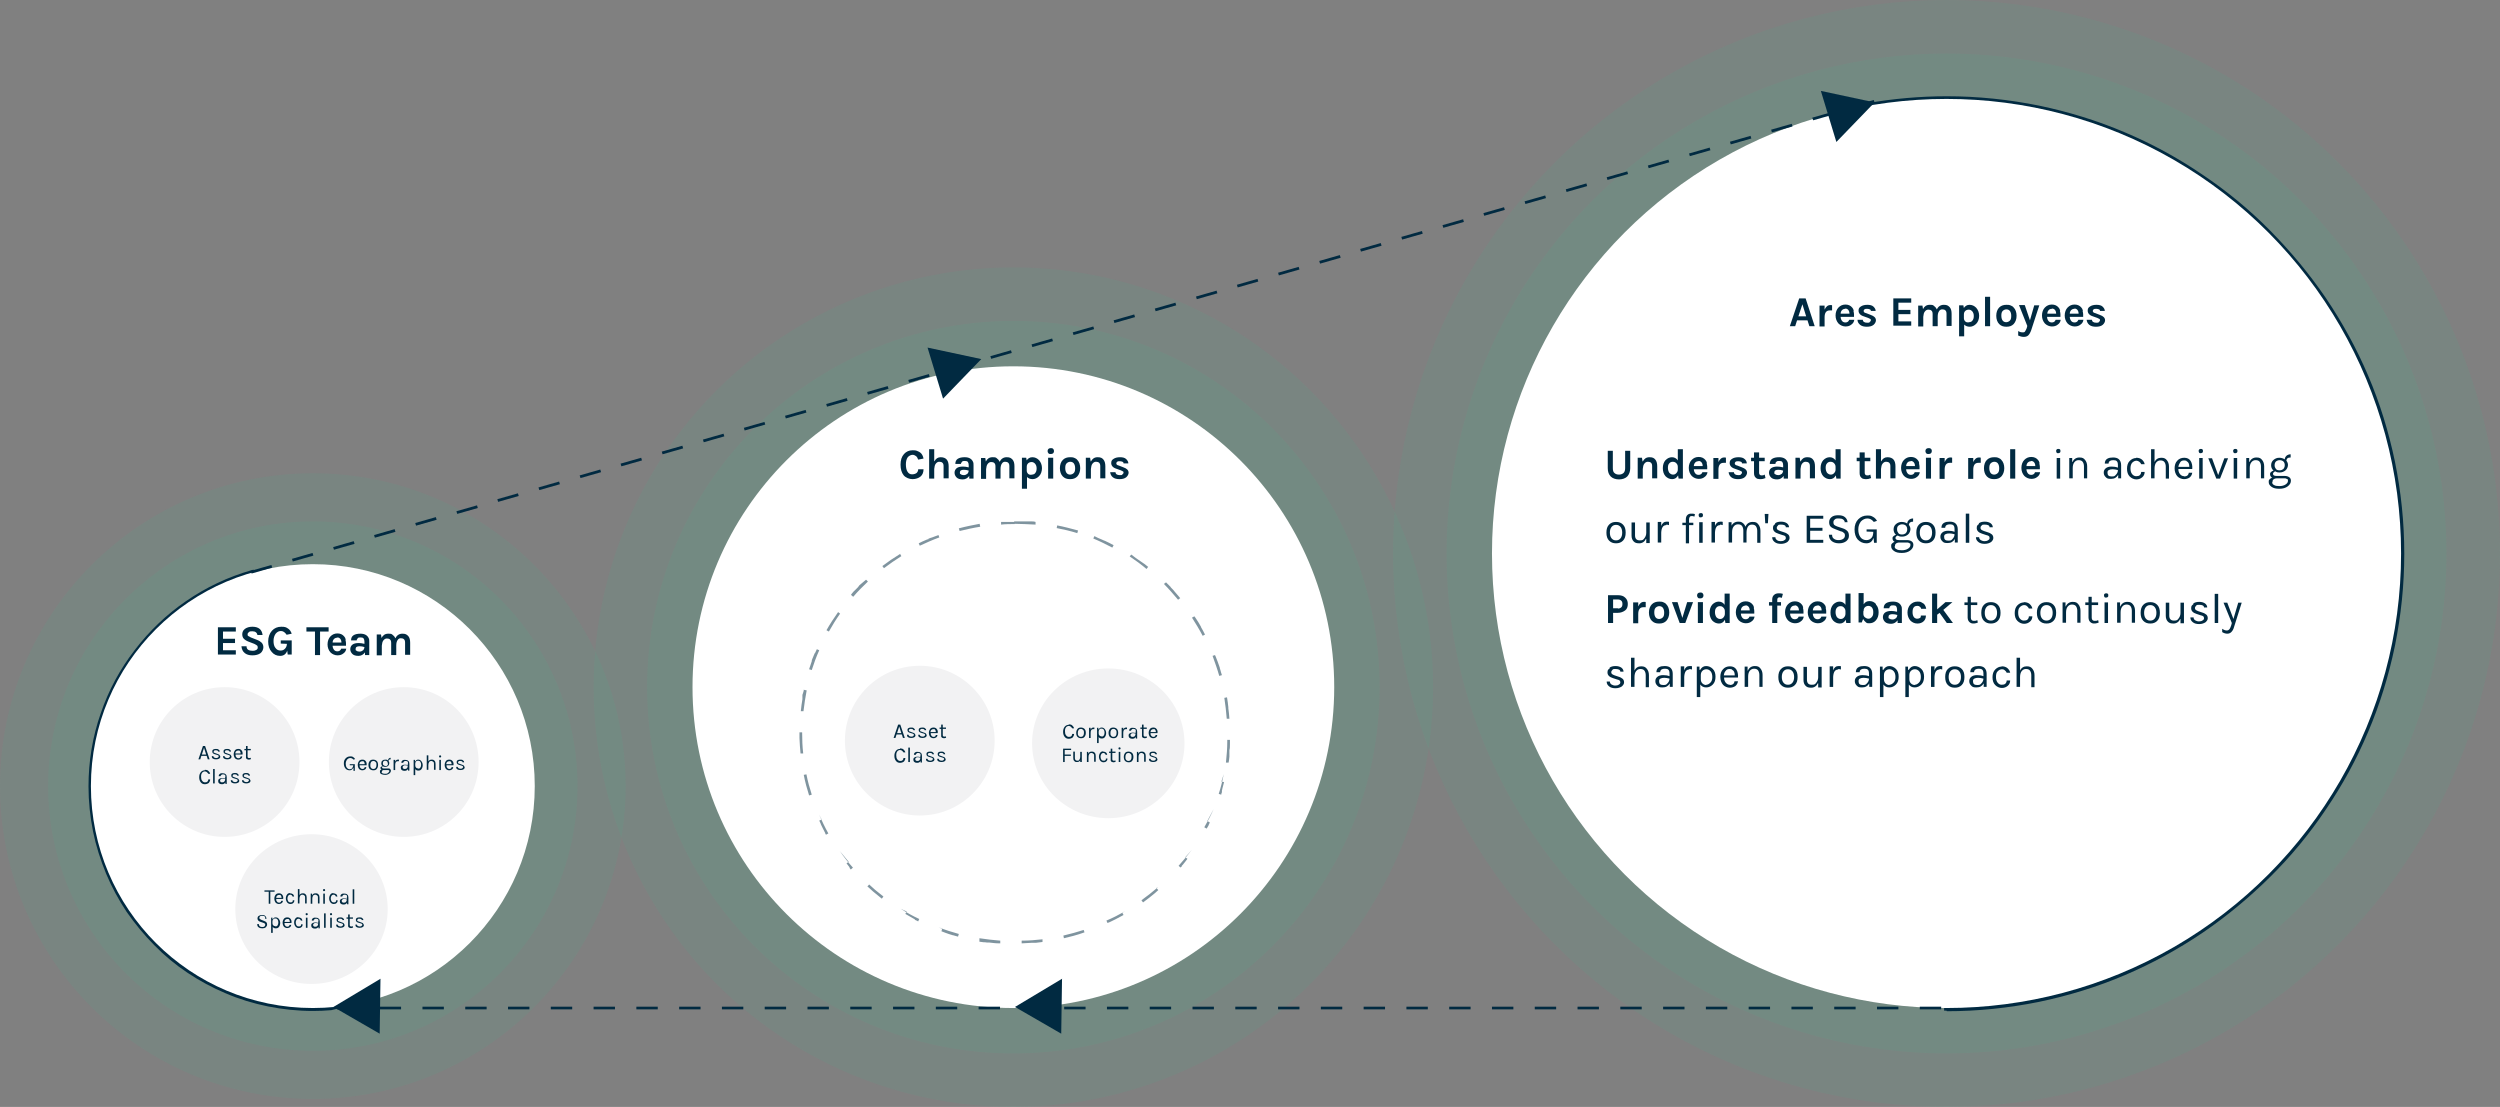
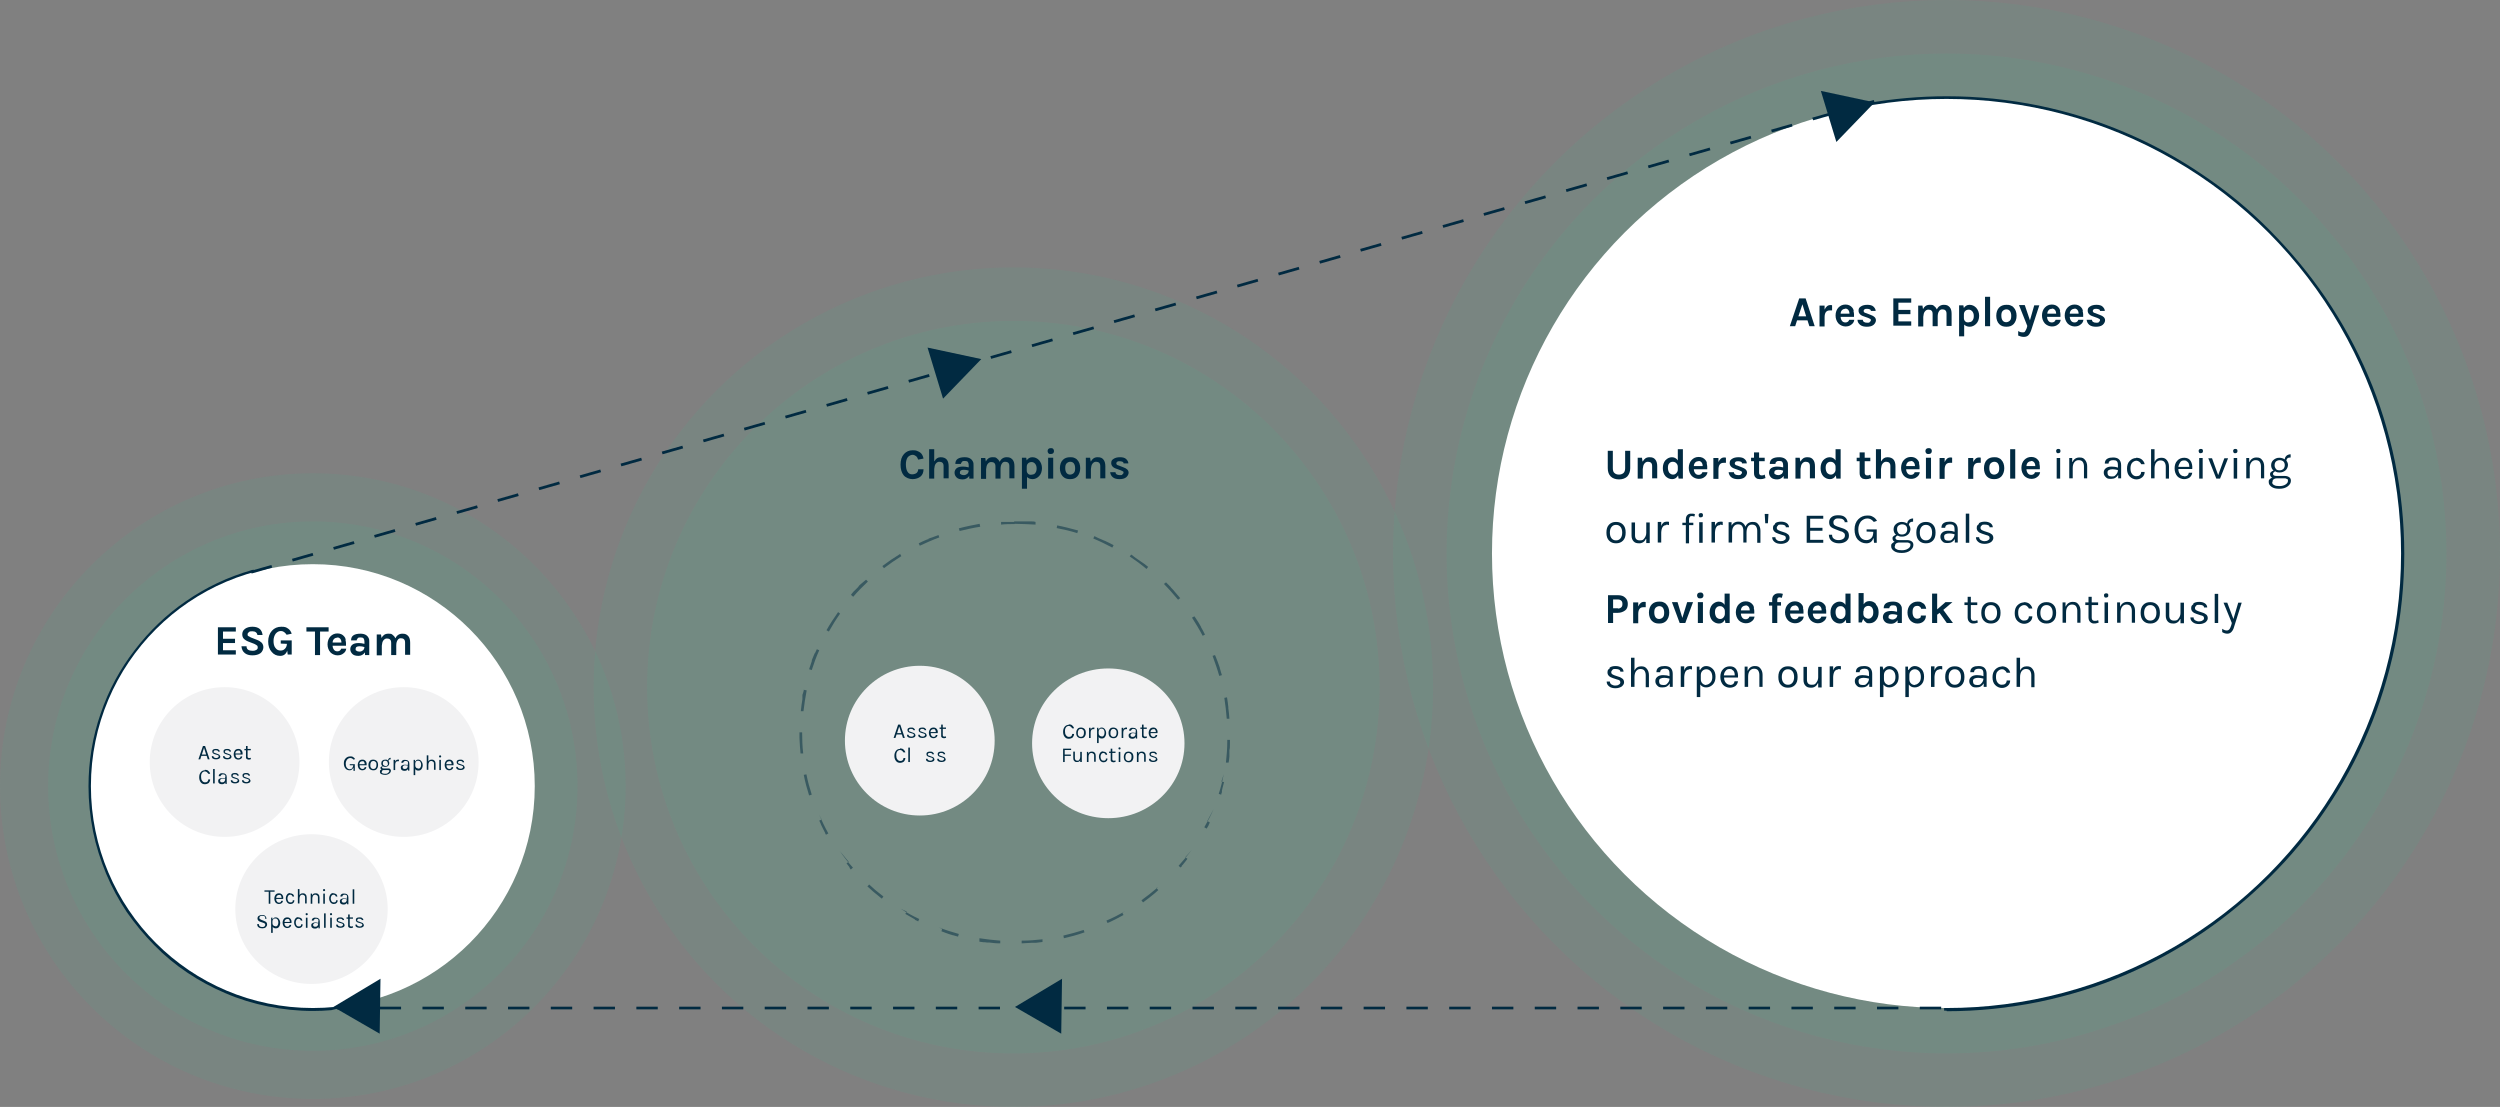
<svg xmlns="http://www.w3.org/2000/svg" id="Layer_1" version="1.1" viewBox="0 0 935 414">
  <rect x="0" y="0" width="935" height="414" fill="#808080" stroke="none" />
  <defs>
    <style>
      .st0 {
        fill: #43b98d;
        opacity: .1;
      }

      .st0, .st1, .st2 {
        isolation: isolate;
      }

      .st3, .st2 {
        fill: #012a41;
      }

      .st4 {
        fill: #fff;
      }

      .st5 {
        fill: #f2f2f3;
      }

      .st2 {
        opacity: .5;
      }
    </style>
  </defs>
  <circle class="st0" cx="728" cy="207" r="187" />
  <circle class="st0" cx="728" cy="207" r="207" />
  <circle class="st0" cx="379" cy="257" r="137" />
  <path class="st3" d="M728,378h-.9v-.9c0,0-29.8-338.3-29.8-338.3l.9-.2c9.9-1.7,19.9-2.6,29.9-2.6,11.6,0,23.1,1.2,34.5,3.5,11,2.3,21.8,5.6,32.1,10,10.2,4.3,19.9,9.6,29,15.8,9.1,6.1,17.6,13.1,25.3,20.9,7.7,7.8,14.7,16.2,20.9,25.3,6.2,9.2,11.5,18.9,15.8,29,4.4,10.3,7.7,21.1,10,32.1,2.3,11.3,3.5,22.9,3.5,34.5,0,11.6-1.2,23.1-3.5,34.5-2.3,11-5.6,21.8-10,32.1-4.3,10.2-9.6,19.9-15.8,29-6.1,9.1-13.1,17.6-20.9,25.3-7.8,7.7-16.2,14.7-25.3,20.9-9.2,6.2-18.9,11.5-29,15.8-10.3,4.4-21.1,7.7-32.1,10-11.3,2.3-22.9,3.5-34.5,3.5ZM699.4,40.4l29.5,335.6c92.8-.5,168.1-76.1,168.1-169s-75.8-169-169-169c-9.6,0-19.2.8-28.6,2.4h0Z" />
  <circle class="st4" cx="728" cy="207" r="170" />
  <circle class="st0" cx="379" cy="257" r="157" />
-   <circle class="st4" cx="379" cy="257" r="120" />
  <circle class="st0" cx="117" cy="294" r="117" />
  <circle class="st0" cx="117" cy="294" r="99" />
  <path class="st3" d="M726,377.5h-8v-1h8v1ZM710,377.5h-8v-1h8v1ZM694,377.5h-8v-1h8v1ZM678,377.5h-8v-1h8v1ZM662,377.5h-8v-1h8v1ZM646,377.5h-8v-1h8v1ZM630,377.5h-8v-1h8v1ZM614,377.5h-8v-1h8v1ZM598,377.5h-8v-1h8v1ZM582,377.5h-8v-1h8v1ZM566,377.5h-8v-1h8v1ZM550,377.5h-8v-1h8v1ZM534,377.5h-8v-1h8v1ZM518,377.5h-8v-1h8v1ZM502,377.5h-8v-1h8v1ZM486,377.5h-8v-1h8v1ZM470,377.5h-8v-1h8v1ZM454,377.5h-8v-1h8v1ZM438,377.5h-8v-1h8v1ZM422,377.5h-8v-1h8v1ZM406,377.5h-8v-1h8v1ZM390,377.5h-8v-1h8v1ZM374,377.5h-8v-1h8v1ZM358,377.5h-8v-1h8v1ZM342,377.5h-8v-1h8v1ZM326,377.5h-8v-1h8v1ZM310,377.5h-8v-1h8v1ZM294,377.5h-8v-1h8v1ZM278,377.5h-8v-1h8v1ZM262,377.5h-8v-1h8v1ZM246,377.5h-8v-1h8v1ZM230,377.5h-8v-1h8v1ZM214,377.5h-8v-1h8v1ZM198,377.5h-8v-1h8v1ZM182,377.5h-8v-1h8v1ZM166,377.5h-8v-1h8v1ZM150,377.5h-8v-1h8v1ZM134,377.5h-8v-1h8v1Z" />
  <path class="st3" d="M94.8,213l.2,1.1,32.2,162.9-3.3.8h0c-2.3.2-4.6.3-6.8.3-5.7,0-11.4-.6-16.9-1.7-5.4-1.1-10.7-2.7-15.8-4.9-5-2.1-9.8-4.7-14.3-7.7-4.5-3-8.6-6.4-12.4-10.3-3.8-3.8-7.2-8-10.3-12.4-3-4.5-5.6-9.3-7.7-14.3-2.1-5.1-3.8-10.4-4.9-15.8-1.1-5.6-1.7-11.2-1.7-16.9,0-9.3,1.5-18.6,4.6-27.4,2.9-8.5,7.2-16.5,12.7-23.6,5.4-7.1,11.9-13.3,19.2-18.3,7.4-5.1,15.6-9,24.3-11.5l1.1-.3ZM124.9,375.4l-31.6-160c-34.5,10.6-58.2,42.4-58.3,78.5,0,45.3,36.7,81.9,82,82,2.2,0,4.4,0,6.6-.3l1.3-.3Z" />
  <circle class="st4" cx="117" cy="294" r="83" />
  <circle class="st5" cx="84" cy="285" r="28" />
  <circle class="st5" cx="344" cy="277" r="28" />
  <circle class="st5" cx="151" cy="285" r="28" />
  <ellipse class="st5" cx="116.5" cy="340" rx="28.5" ry="28" />
  <path class="st2" d="M379.5,195h2.3s.5,0,.5,0c.2,0,.5,0,.7,0h.3c.2,0,.5,0,.7,0,0,0,0,0,0,0h.8s0,0,0,0h.7c.6,0,1.2,0,1.8.2v1c-2.7-.1-5.4-.3-8-.3v-1ZM395.4,196.5c2.6.5,5.2,1.2,7.8,1.9h0l-.3,1c-2.5-.8-5.1-1.4-7.7-1.9l.2-1ZM410.7,201.2c.8.3,1.6.7,2.3,1h0s0,0,0,0h0s0,0,0,0h0s0,0,0,0h0s0,0,0,0h0s0,0,0,0h0s0,0,0,0h0s0,0,0,0h0s0,0,0,0h0s0,0,0,0h0s0,0,0,0h0s0,0,0,0h0s0,0,0,0h0s0,0,0,0h0s0,0,0,0h0s0,0,0,0h0s0,0,0,0h0s0,0,0,0h0s0,0,0,0h0s0,0,0,0h0s0,0,0,0h0s0,0,0,0h0s0,0,0,0h0s.1,0,.1,0h0s0,0,0,0h0s0,0,0,0h0s0,0,0,0h0s0,0,0,0h0s0,0,0,0h0s0,0,0,0h0s0,0,0,0h0s0,0,0,0h0s0,0,0,0h0s0,0,0,0h0s0,0,0,0h0s0,0,0,0h0s0,0,0,0h0s0,0,0,0h0s0,0,0,0h0s0,0,0,0h0s0,0,0,0h0s0,0,0,0h0s0,0,0,0h0s0,0,0,0h0s0,0,0,0h0s0,0,0,0h0s0,0,0,0h0c1.1.5,2.3,1.1,3.4,1.7l-.5.9c-2.3-1.2-4.7-2.4-7.1-3.4l.4-.9h0ZM424.8,208.7h0c0,0,0,0,0,0h0s0,0,0,0h0s0,0,0,0h0s0,0,0,0h0s0,0,0,0h0s0,0,0,0h0s0,0,0,0h0s0,0,0,0h0s0,0,0,0h0s0,0,0,0h0s0,0,0,0h0s0,0,0,0h0s0,0,0,0h0s0,0,0,0h0c1,.7,1.9,1.3,2.9,2h0s0,0,0,0h0s0,0,0,0h0l.3.2h0s0,0,0,0h0s0,0,0,0h0s0,0,0,0h0s0,0,0,0h0s0,0,0,0h0s0,0,0,0h0s0,0,0,0h0s0,0,0,0h0s0,0,0,0h0s0,0,0,0h0s0,0,0,0h0s0,0,0,0h0s0,0,0,0h0s0,0,0,0h0s0,0,0,0h0s0,0,0,0h0s0,0,0,0h0s0,0,0,0h0s0,0,0,0h0s0,0,0,0h0s0,0,0,0h0s0,0,0,0h0s0,0,0,0h0s0,0,0,0h0s0,0,0,0h0s0,0,0,0h0s0,0,0,0h0s0,0,0,0h0s0,0,0,0h0s0,0,0,0h0s0,0,0,0h0s0,0,0,0h0s.4.3.4.3h0s0,0,0,0h0s0,0,0,0h0c.2.2.4.3.6.5h0s0,0,0,0h0s.4.3.4.3h0s0,0,0,0h0s0,0,0,0h0s0,0,0,0l-.6.8c-2-1.7-4.2-3.3-6.3-4.7l.6-.7ZM437.1,218.8c.2.2.4.4.7.7h0s0,0,0,0h0s0,0,0,0h0s0,0,0,0h0s0,0,0,0h0s0,0,0,0h0s0,0,0,0h0s0,0,0,0h0s0,0,0,0h0s0,0,0,0h0s0,0,0,0h0s0,0,0,0h0s0,0,0,0h0s0,0,0,0h0s0,0,0,0h0s.1.2.1.2h0s0,0,0,0h0s0,0,0,0h0s0,0,0,0h0s0,0,0,0h0c.6.6,1.2,1.2,1.7,1.9h0s0,0,0,0h0s0,0,0,0h0s0,0,0,0h0s0,0,0,0h0s0,0,0,0h0s.1.1.1.1h0s0,0,0,0h0s0,0,0,0h0s0,0,0,0h0s0,0,0,0h0s0,0,0,0h0s0,0,0,0h0s0,0,0,0h0s0,0,0,0h0s0,0,0,0h0s0,0,0,0h0s0,0,0,0h0s0,0,0,0h0s0,0,0,0h0c.6.7,1.1,1.3,1.7,2l-.8.6c-1.7-2-3.4-4-5.3-5.9l.8-.6ZM447.2,231.2c.7,1,1.3,2,1.9,3.1h0s0,0,0,0h0s0,0,0,0h0s0,0,0,0h0s0,0,0,0h0s0,0,0,0h0s0,0,0,0h0s0,0,0,0h0s0,0,0,0h0s0,0,0,0h0s0,0,0,0h0s0,0,0,0h0s0,0,0,0h0s0,0,0,0h0s.1.2.1.2h0s0,0,0,0h0s0,0,0,0h0s0,.1,0,.1h0c.5.8.9,1.6,1.3,2.4h0s0,0,0,0h0s0,0,0,0h0s0,0,0,0h0s0,0,0,0h0s0,0,0,0h0s0,0,0,0h0s0,0,0,0h0s0,0,0,0h0s0,0,0,0h0s0,0,0,0h0s0,0,0,0h0s.2.3.2.3l-.9.5c-1.2-2.3-2.6-4.6-4-6.8l.9-.5ZM454.6,245.4c.6,1.4,1.1,2.9,1.6,4.3h0c0,.1,0,.1,0,.1h0s0,0,0,0h0s0,0,0,0h0s0,0,0,0h0s0,0,0,0h0c0,.2.1.4.2.7h0s0,0,0,0h0s0,0,0,0h0c.2.8.4,1.4.6,2l-1,.3c-.7-2.5-1.6-5-2.5-7.5l.9-.3ZM458.9,260.8c.2,1.2.4,2.5.5,3.7h0v.2h0v.2h0c.2,1.3.3,2.6.4,3.9h-1c-.2-2.6-.5-5.2-.9-7.8l1-.2h0ZM459,276.7h1c0,.5,0,1,0,1.5h0v.2h0c0,.7,0,1.5-.2,2.2h0c0,.1,0,.2,0,.2h0v.2h0v.2h0v.2h0v.2h0v.2h0v.2h0v.2h0v.2h0v.2h0v.2h0v.2h0c0,.7-.2,1.4-.3,2.2h-1c.3-2.7.5-5.4.5-8h0ZM456.8,292.3l1,.2c-.2.9-.5,1.8-.7,2.7h0s0,0,0,0h0s0,0,0,0h0s0,0,0,0h0s0,0,0,0h0c0,.2,0,.3-.1.4h0s0,0,0,0h0s0,0,0,0h0s0,0,0,0h0s0,0,0,0h0s0,0,0,0h0s0,0,0,0h0s0,0,0,0h0s0,0,0,0h0c0,0,0,0,0,0h0v.2h0v.2h0s0,0,0,0h0s0,0,0,0h0s0,0,0,0h0s0,0,0,0h0s0,0,0,0h0s0,0,0,0h0s0,0,0,0h0s0,0,0,0h0v.2h0s0,0,0,0h0s0,0,0,0h0s0,0,0,0h0s0,0,0,0h0s0,0,0,0h0s0,0,0,0h0s0,0,0,0h0s0,0,0,0h0s0,0,0,0h0s0,0,0,0h0s0,0,0,0h0s0,0,0,0h0s0,0,0,0h0s0,0,0,0h0s0,0,0,0h0s0,0,0,0h0s0,0,0,0h0s0,0,0,0h0s0,0,0,0h0s0,0,0,0h0s0,0,0,0h0s0,0,0,0h0s0,0,0,0h0c0,.2-.1.4-.2.6h0s0,0,0,0h0s0,0,0,0h0s0,0,0,0h0s0,0,0,0h0s0,0,0,0h0s0,0,0,0h0s0,0,0,0h0s0,0,0,0h0s0,0,0,0h0c0,.2,0,.3-.1.4h0c0,0,0,0,0,0h0s0,0,0,0h0s0,0,0,0h0s0,0,0,0h0s0,0,0,0h0s0,0,0,0h0s0,0,0,0h0s0,0,0,0h0s0,0,0,0h0s0,0,0,0h0s0,0,0,0h0s0,0,0,0h0s0,0,0,0h0s0,0,0,0h0s0,0,0,0h0s0,0,0,0h0s0,0,0,0h0s0,0,0,0h0s0,0,0,0h0s0,0,0,0h0s0,0,0,0h0s0,0,0,0h0s0,0,0,0h0s0,0,0,0h0s0,0,0,0h0s0,0,0,0h0s-.9-.3-.9-.3c.8-2.4,1.4-4.9,1.9-7.4ZM451.5,307.1l.9.4h0c0,0,0,.1,0,.1h0s0,0,0,0h0s0,0,0,0h0s0,0,0,0h0s0,0,0,0h0s0,0,0,0h0s0,0,0,0h0s0,0,0,0h0s0,0,0,0h0s0,0,0,0h0s0,0,0,0h0s0,0,0,0h0s0,0,0,0h0s0,0,0,0h0s0,0,0,0h0s0,0,0,0h0s0,0,0,0h0s0,0,0,0h0s0,0,0,0h0s0,0,0,0h0s0,0,0,0h0s0,0,0,0h0s0,0,0,0h0s0,0,0,0h0s0,0,0,0h0s0,0,0,0h0s0,0,0,0h0s0,0,0,0h0s0,0,0,0h0s0,0,0,0h0s0,0,0,0h0s0,0,0,0h0s0,0,0,0h0s0,0,0,0h0s0,0,0,0h0s0,0,0,0h0s0,0,0,0h0s0,0,0,0h0s0,0,0,0h0s0,0,0,0h0s0,0,0,0h0s0,0,0,0h0s0,0,0,0h0s0,0,0,0h0c0,0,0,0,0,0h0s0,0,0,0h0s0,0,0,0h0s0,0,0,0h0s0,0,0,0h0s0,0,0,0h0s0,0,0,0h0s0,0,0,0h0s0,0,0,0h0s0,0,0,0h0s0,0,0,0h0s0,0,0,0h0s0,0,0,0h0s0,0,0,0h0s0,0,0,0h0s0,0,0,0h0s0,0,0,0h0s0,0,0,0h0s0,0,0,0h0s0,0,0,0h0s0,0,0,0h0s0,0,0,0h0s0,0,0,0h0s0,0,0,0h0s0,0,0,0h0s0,0,0,0h0s0,0,0,0h0s0,0,0,0h0s0,0,0,0h0s0,0,0,0h0s0,0,0,0h0s0,0,0,0h0s0,0,0,0h0s0,0,0,0h0s0,0,0,0h0s0,0,0,0h0s0,0,0,0h0s0,0,0,0h0s0,0,0,0h0s0,0,0,0h0s0,0,0,0h0s0,0,0,0h0s0,.1,0,.1h0c0,0,0,0,0,0h0s0,0,0,0h0s0,0,0,0h0s0,0,0,0h0s0,0,0,0h0s0,0,0,0h0s0,0,0,0h0s0,0,0,0h0s0,0,0,0h0s0,0,0,0h0s0,0,0,0h0s0,0,0,0h0s0,0,0,0h0s-.1.3-.1.3h0s0,0,0,0h0s0,0,0,0h0s0,0,0,0h0s0,0,0,0h0s0,0,0,0h0s0,0,0,0h0l-.2.4h0c0,0,0,0,0,0h0s0,0,0,0h0s0,0,0,0h0s0,0,0,0h0s0,0,0,0h0s-.1.3-.1.3h0s0,0,0,0h0s0,0,0,0h0s0,0,0,0h0s0,0,0,0h0s0,0,0,0h0s0,0,0,0h0s0,0,0,0h0s0,0,0,0h0s0,0,0,0h0s0,0,0,0h0s0,0,0,0h0s0,0,0,0h0s0,0,0,0h0s0,0,0,0h0s0,0,0,0h0s0,0,0,0h0s0,0,0,0h0s0,0,0,0h0s0,0,0,0h0s0,0,0,0h0s0,0,0,0h0s0,0,0,0h0s0,0,0,0h0s0,0,0,0h0s0,0,0,0h0s0,0,0,0h0s0,0,0,0h0s0,0,0,0h0s0,0,0,0h0s0,0,0,0h0s0,0,0,0h0s0,0,0,0h0s0,0,0,0h0c-.2.4-.5.8-.7,1.2l-.9-.5c1.3-2.2,2.5-4.5,3.5-6.8h0ZM443.3,320.6l.8.6c-.6.8-1.2,1.6-1.8,2.3h0l-.3.3h0s0,0,0,0h0s0,0,0,0h0s0,0,0,0h0s0,0,0,0h0s0,0,0,0h0s0,0,0,0h0s0,0,0,0h0s0,0,0,0h0s0,0,0,0h0s0,0,0,0h0s0,0,0,0h0s0,0,0,0h0s0,0,0,0h0s0,.1,0,.1h0s0,0,0,0h0s0,0,0,0h0s0,0,0,0h0s0,0,0,0h0s0,0,0,0h0s0,0,0,0h0s0,0,0,0h0s0,0,0,0h0s0,0,0,0h0s0,0,0,0h0s0,0,0,0h0s0,0,0,0h0s0,0,0,0h0s0,0,0,0h0s0,0,0,0h0s0,0,0,0h0s0,0,0,0h0s0,0,0,0h0s0,0,0,0h0s0,0,0,0h0s0,0,0,0h0s0,0,0,0h0s0,0,0,0h0s0,0,0,0h0s0,0,0,0h0s0,0,0,0h0s0,0,0,0h0s0,0,0,0h0s0,0,0,0h0s0,0,0,0h0s0,0,0,0h0s0,0,0,0h0s0,0,0,0h0s0,0,0,0h0s0,0,0,0h0s0,0,0,0h0s0,0,0,0h0s0,0,0,0h0s0,0,0,0h0s0,0,0,0h0s0,0,0,0h0s0,0,0,0h0s0,0,0,0h0s0,0,0,0h0s0,0,0,0h0s0,0,0,0h0s0,0,0,0h0s0,0,0,0h0s0,0,0,0h0s0,0,0,0h0s0,0,0,0h0s0,0,0,0h0s0,0,0,0h0s0,0,0,0h0s0,0,0,0h0s0,0,0,0h0s0,0,0,0h0s0,0,0,0h0s0,0,0,0h0c0,0,0,.1,0,.1h0s0,0,0,0h0s0,0,0,0h0s0,0,0,0h0s0,0,0,0h0s0,0,0,0h0s0,0,0,0h0s0,0,0,0h0s0,0,0,0h0s0,0,0,0h0s0,0,0,0h0s0,0,0,0h0s0,0,0,0h0s0,0,0,0h0l-.2.2h0s0,0,0,0h0s0,0,0,0h0s0,0,0,0h0s0,0,0,0h0s0,0,0,0h0s0,0,0,0h0s0,0,0,0h0s0,0,0,0h0l-.2.2h0s0,0,0,0h0s0,0,0,0h0s0,0,0,0h0s0,0,0,0h0s0,0,0,0h0s0,0,0,0h-.1c0,.1-.7-.6-.7-.6,1.6-1.8,3.3-3.8,4.9-5.9h0ZM432.5,332.1l.7.8c-.3.3-.6.5-.9.8h0s0,0,0,0h0s0,0,0,0h0s0,0,0,0h0s0,0,0,0h0s0,0,0,0h0s0,0,0,0h0s0,0,0,0h0s0,0,0,0h0s0,0,0,0h0s0,0,0,0h0s0,0,0,0h0s0,0,0,0h0s0,0,0,0h0s0,0,0,0h0s0,0,0,0h0s0,0,0,0h0s-.2.2-.2.2h0s0,0,0,0h0s0,0,0,0h0c-1.5,1.3-3,2.4-4.6,3.6l-.6-.8c2.1-1.5,4.2-3.2,6.2-4.9h0ZM419.7,341.3l.5.9c-.4.2-.8.5-1.3.7h0s0,0,0,0h0s0,0,0,0h0s0,0,0,0h0s0,0,0,0h0s0,0,0,0h0s0,0,0,0h0s0,0,0,0h0s0,0,0,0h0s0,0,0,0h0s0,0,0,0h0s0,0,0,0h0s0,0,0,0h0s0,0,0,0h0s0,0,0,0h0s0,0,0,0h0s0,0,0,0h0s0,0,0,0h0s0,0,0,0h0c-1,.6-2.1,1.1-3.1,1.6h0s0,0,0,0h0s0,0,0,0h0s0,0,0,0h0s0,0,0,0h0s0,0,0,0h0s0,0,0,0h0s0,0,0,0h0s0,0,0,0h0s0,0,0,0h0s0,0,0,0h0s0,0,0,0h0s0,0,0,0h0s0,0,0,0h0s0,0,0,0h0s0,0,0,0h0s0,0,0,0h0s0,0,0,0c-.5.3-1.1.5-1.6.7l-.4-.9c2.4-1,4.7-2.2,7-3.5h0ZM405.3,347.8l.3.9c-1.3.5-2.7.9-4.1,1.3h0c-1.2.3-2.4.6-3.6.9l-.2-1c2.6-.6,5.1-1.3,7.6-2.1ZM389.9,351.3v1c-.7.1-1.6.2-2.4.3h-1s0,0,0,0h-.5c-1.2,0-2.4.2-3.6.2h-.3v-1c2.6,0,5.2-.2,7.8-.5h0ZM366.3,350.9c2.6.4,5.2.7,7.8.9v1h-.9c-1.1,0-2.2-.2-3.3-.3h-.5s-.1,0-.1,0h0c-.3,0-.6,0-.9-.1h0s0,0,0,0h-.5c-.5,0-1.1-.2-1.6-.2v-1.2ZM351.1,346.9c2.5.9,5,1.7,7.5,2.4l-.3,1c-.6-.2-1.2-.3-1.8-.5h0s0,0,0,0h0s0,0,0,0h0s0,0,0,0h0s0,0,0,0h0s0,0,0,0h0s0,0,0,0h0s0,0,0,0h0s0,0,0,0h0s0,0,0,0h0s0,0,0,0h0s0,0,0,0h0s0,0,0,0h0s0,0,0,0h0s0,0,0,0h-.1s0,0,0,0h0s0,0,0,0h0s0,0,0,0h0s0,0,0,0h0s0,0,0,0h0s0,0,0,0h0s0,0,0,0h0s0,0,0,0h0s0,0,0,0h0s0,0,0,0h0s0,0,0,0h0s0,0,0,0h0s0,0,0,0h0s0,0,0,0h0c-1-.3-2-.6-3-1h0s0,0,0,0h0s0,0,0,0h0s0,0,0,0h0s0,0,0,0h0s0,0,0,0h0s0,0,0,0h0s0,0,0,0h0s0,0,0,0h0s0,0,0,0h0s0,0,0,0h0s0,0,0,0h0s0,0,0,0h0s0,0,0,0h0s0,0,0,0h0s0,0,0,0h0c-.4-.2-.9-.3-1.3-.5l.3-1.1ZM336.9,339.9c2.2,1.4,4.5,2.7,6.9,3.8l-.4.9c-.3-.2-.7-.3-1-.5h0s0,0,0,0h0s0,0,0,0h0s0,0,0,0h0s0,0,0,0h0s0,0,0,0h0s0,0,0,0h0s0,0,0,0h0s0,0,0,0h0s0,0,0,0h0s0,0,0,0h0s0,0,0,0h0s0,0,0,0h0s0,0,0,0h0s0,0,0,0h-.2c0-.1,0-.1,0-.1h0s0,0,0,0h0s0,0,0,0h0s0,0,0,0h0s0,0,0,0h0s0,0,0,0h0s0,0,0,0h0s0,0,0,0h0s0,0,0,0h0s0,0,0,0h0s0,0,0,0h0s0,0,0,0h0s0,0,0,0h0s0,0,0,0h0s0,0,0,0h0s0,0,0,0h0s0,0,0,0h0s0,0,0,0h0s0,0,0,0h0s0,0,0,0h0s0,0,0,0h0s0,0,0,0h0s0,0,0,0h0s0,0,0,0h0s0,0,0,0h0c0,0,0,0,0,0h0s0,0,0,0h0s0,0,0,0h0s0,0,0,0h0s0,0,0,0h0s0,0,0,0h0s0,0,0,0h0s0,0,0,0h0s0,0,0,0h0s0,0,0,0h0s0,0,0,0h0s0,0,0,0h0s0,0,0,0h0s0,0,0,0h0s0,0,0,0h0s0,0,0,0h0s0,0,0,0h0s0,0,0,0h0s0,0,0,0h0s0,0,0,0h0s0,0,0,0h0s0,0,0,0h0s0,0,0,0h0c0-.1,0-.1,0-.1h0s-.3-.2-.3-.2h0s0,0,0,0h0s0,0,0,0h0s0,0,0,0h0s0,0,0,0h0s0,0,0,0h0c-1.1-.6-2.2-1.3-3.3-1.9l.5-.9ZM324.4,330.2c1.9,1.8,3.9,3.5,6,5.1l-.6.8c-1.1-.9-2.2-1.8-3.3-2.7h0s0,0,0,0h0s0,0,0,0h0s0,0,0,0h0s0,0,0,0h0s0,0,0,0h0s0,0,0,0h0s0,0,0,0h0s0,0,0,0h0s0,0,0,0h0s0,0,0,0h0s0,0,0,0h0s0,0,0,0h0s0,0,0,0h0s0,0,0,0h0s0,0,0,0h0s0,0,0,0h0s0,0,0,0h0s0,0,0,0h0c-.7-.6-1.4-1.3-2.1-1.9l.7-.7ZM314.1,318.3c1.5,2.2,3.1,4.2,4.9,6.2l-.8.7c-.1-.2-.3-.3-.4-.5h0s0,0,0,0h0s0,0,0,0h0s0,0,0,0h0s0,0,0,0h0s0,0,0,0h0s0,0,0,0h0s0,0,0,0h0s0,0,0,0h0s0,0,0,0h0s0,0,0,0h0s0,0,0,0h0s0,0,0,0h0c0,0,0-.1,0-.1h0s0,0,0,0h0s0,0,0,0h0s0,0,0,0h0s0,0,0,0h0s0,0,0,0h0s0,0,0,0h0s0,0,0,0h0s0,0,0,0h0s0,0,0,0h0s0,0,0,0h0s0,0,0,0h0s0,0,0,0h0s0,0,0,0h0s0,0,0,0h0s0,0,0,0h0s0,0,0,0h0s0,0,0,0h0s0,0,0,0h0s0,0,0,0h0s0,0,0,0h0s0,0,0,0h0s0,0,0,0h0s0,0,0,0h0s0,0,0,0h0s0,0,0,0h0s0,0,0,0h0s0,0,0,0h0s0,0,0,0h0s0,0,0,0h0s0,0,0,0h0s0,0,0,0h0s0,0,0,0h0s0,0,0,0h0s0,0,0,0h0s0,0,0,0h0s0,0,0,0h0s0,0,0,0h0s0,0,0,0h0s0,0,0,0h0s0,0,0,0h0s0,0,0,0h0s0,0,0,0h0s0,0,0,0h0s0,0,0,0h0s0,0,0,0h0s0,0,0,0h0s0,0,0,0h0s0,0,0,0h0s0,0,0,0h0s0,0,0,0h0s0,0,0,0h0s0,0,0,0h0s0,0,0,0h0s0,0,0,0h0s0,0,0,0h0s0,0,0,0h0s0,0,0,0h0s0,0,0,0h0s0,0,0,0h0s0,0,0,0h0s0,0,0,0h0s0,0,0,0h0s0,0,0,0h0s0,0,0,0h0s0,0,0,0h0s0,0,0,0h0s0,0,0,0h0s0,0,0,0h0s0,0,0,0h0s0,0,0,0h0s0,0,0,0h0s0,0,0,0h0s0,0,0,0h0s0,0,0,0h0s0,0,0,0h0s0,0,0,0h0s0,0,0,0h0s0,0,0,0h0s0,0,0,0h0s0,0,0,0h0s-.1-.2-.1-.2h0s0,0,0,0h0s0,0,0,0h0s0,0,0,0h0s0,0,0,0h0s0,0,0,0h0s0,0,0,0h0s0,0,0,0h0s0,0,0,0h0s0,0,0,0h0s0,0,0,0h0s0,0,0,0h0s-.1-.2-.1-.2h0s0,0,0,0h0s0,0,0,0h0s0,0,0,0h0s0,0,0,0h0s0,0,0,0h0s0,0,0,0h0s0,0,0,0h0s0,0,0,0h0s0,0,0,0h0s0,0,0,0h0s0,0,0,0h0s0,0,0,0h0s0,0,0,0h0s0,0,0,0h0s0,0,0,0h0s0,0,0,0h0s0,0,0,0h0s0,0,0,0h0c0,0,0,0,0,0h0s0,0,0,0h0s0,0,0,0h0s0,0,0,0h0s0,0,0,0h0s0,0,0,0h0s0,0,0,0h0s0,0,0,0h0s0,0,0,0h0s0,0,0,0h0s0,0,0,0h0s0,0,0,0h0s0,0,0,0h0s0,0,0,0h0s0,0,0,0h0s0,0,0,0h0s0,0,0,0h0s0,0,0,0h0s0,0,0,0h0s0,0,0,0h0s0,0,0,0h0s0,0,0,0h0s0,0,0,0h0s0,0,0,0h0s0,0,0,0h0s0,0,0,0h0c-.3-.4-.7-.9-1-1.3l.8-.6ZM306.3,304.6c1.1,2.4,2.2,4.8,3.5,7.1l-.9.5c-.1-.2-.2-.4-.3-.6h0s0,0,0,0h0s0,0,0,0h0s0,0,0,0h0s0,0,0,0h0s0,0,0,0h0s0,0,0,0h0s0,0,0,0h0s0,0,0,0h0s0,0,0,0h0s0,0,0,0h0s0,0,0,0h0s0,0,0,0h0s0,0,0,0h0s0,0,0,0h0s0,0,0,0h0s0,0,0,0h0s0-.1,0-.1h0s0,0,0,0h0s0,0,0,0h0s0,0,0,0h0s0,0,0,0h0s0,0,0,0h0s0,0,0,0h0s0,0,0,0h0s0,0,0,0h0s0,0,0,0h0s0,0,0,0h0c-.6-1.1-1.1-2.2-1.6-3.2h0s0,0,0,0h0s0,0,0,0h0s0,0,0,0h0s0,0,0,0h0s0,0,0,0h0s0,0,0,0h0s0,0,0,0h0s0,0,0,0h0s0,0,0,0h0s0,0,0,0h0s0,0,0,0h0s0,0,0,0h0s0,0,0,0h0s0,0,0,0h0s0,0,0,0h0c0,0,0-.1,0-.1h0s0,0,0,0h0s0,0,0,0h0s0,0,0,0h0s0,0,0,0h0s0,0,0,0h0s0,0,0,0h0s0,0,0,0h0s0,0,0,0h0s0,0,0,0h0s0,0,0,0h0s0,0,0,0h0s0,0,0,0h0s0,0,0,0h0s0,0,0,0h0c-.2-.4-.4-.9-.6-1.3l.9-.4ZM301.6,289.6c.5,2.6,1.2,5.1,2,7.6l-1,.3c-.8-2.5-1.5-5.1-2-7.7l1-.2ZM299,273.9h1c0,2.7.1,5.3.4,7.9h-1c-.2-1.8-.3-3.8-.4-5.8h0v-.8c0,0,0-.1,0-.2v-.2h0v-.2h0v-.2h0v-.2h0s0,0,0,0h0v-.2h0v-.3ZM300.7,258l1,.2c-.5,2.6-.9,5.2-1.2,7.8h-1c.2-1.6.3-3,.6-4.5h0v-.2h0v-.2h0v-.2h0v-.2h0v-.2h0v-.2h0v-.2h0v-.2h0c.3-.8.5-1.5.6-2.2ZM305.5,242.8l.9.4c-1.1,2.4-2,4.9-2.8,7.4l-1-.3c.3-1,.7-2,1-3h0s0,0,0,0h0s0,0,0,0h0s0,0,0,0h0s0,0,0,0h0s0,0,0,0h0s0,0,0,0h0s0,0,0,0h0s0,0,0,0h0s0,0,0,0h0s0,0,0,0h0s0,0,0,0h0s0,0,0,0h0s0,0,0,0h0s0,0,0,0h0s0,0,0,0h0s0,0,0,0h0s0,0,0,0h0s0,0,0,0h0s0-.2,0-.2h0s0,0,0,0h0s0,0,0,0h0s0,0,0,0h0s0,0,0,0h0s0,0,0,0h0s0,0,0,0h0s0,0,0,0h0s0,0,0,0h0s0,0,0,0h0s0,0,0,0h0s0,0,0,0h0s0,0,0,0h0s0,0,0,0h0s0,0,0,0h0s0,0,0,0h0s0,0,0,0h0s0,0,0,0h0s0,0,0,0h0s0,0,0,0h0s0,0,0,0h0s0,0,0,0h0s.1-.4.1-.4h0s0,0,0,0h0s0,0,0,0h0s0,0,0,0h0s0,0,0,0h0s0,0,0,0h0s0,0,0,0h0c.3-.8.7-1.6,1-2.4h.1ZM313.4,228.9l.8.6c-1.5,2.1-2.9,4.4-4.2,6.7l-.9-.5c1.3-2.3,2.8-4.6,4.3-6.7ZM323.9,216.8l.7.7c-1.9,1.8-3.8,3.7-5.5,5.7l-.8-.7h0s0,0,0,0h0s0,0,0,0h0s0,0,0,0h0s0-.1,0-.1h0s0,0,0,0h0s0,0,0,0h0s0,0,0,0h0s0,0,0,0h0s0,0,0,0h0s0,0,0,0h0s.3-.4.3-.4h0c.4-.5.8-1,1.3-1.4h0s0,0,0,0h0s0,0,0,0h0s0,0,0,0h0s0,0,0,0h0s0,0,0,0h0s.2-.2.2-.2h0s0,0,0,0h0s0,0,0,0h0s0,0,0,0h0s0,0,0,0h0s0,0,0,0h0s0,0,0,0h0s0,0,0,0h0s0,0,0,0h0s0,0,0,0h0s0,0,0,0h0s0,0,0,0h0s0,0,0,0h0s0,0,0,0h0s0,0,0,0h0s0,0,0,0h0s0,0,0,0h0s0,0,0,0h0s0,0,0,0h0s0,0,0,0h0s0,0,0,0h0s0,0,0,0h0s0,0,0,0h0s0,0,0,0h0s0,0,0,0h0s0,0,0,0h0s0,0,0,0h0s0,0,0,0h0s0,0,0,0h0s0,0,0,0h0s0,0,0,0h0s0,0,0,0h0s0,0,0,0h0s0,0,0,0h0s0,0,0,0h0c0,0,0,0,0,0h0s.1-.1.1-.1h0s0,0,0,0h0s0,0,0,0h0s0,0,0,0h0s0,0,0,0h0s0,0,0,0h0s0,0,0,0h0s0,0,0,0h0s0,0,0,0h0s.3-.3.3-.3h0s0,0,0,0h0s0,0,0,0h0s0,0,0,0h0s0,0,0,0h0l.3-.3h0s0,0,0,0h0c.1-.2.3-.3.4-.5h0s0,0,0,0h0s0,0,0,0h0c0,0,.2-.3.2-.3h0s0,0,0,0h0s0,0,0,0ZM336.6,207.1l.5.9c-2.2,1.4-4.4,2.9-6.5,4.5l-.6-.8c2.1-1.6,4.3-3.1,6.6-4.5ZM351,200.1l.3.9c-2.5.9-4.9,2-7.3,3.1l-.4-.9c.9-.5,1.9-.9,2.8-1.3h0s0,0,0,0h0s0,0,0,0h0s0,0,0,0h0s0,0,0,0h0s0,0,0,0h0s0,0,0,0h0s0,0,0,0h0s0,0,0,0h0s0,0,0,0h0s0,0,0,0h0s0,0,0,0h0s0,0,0,0h0s0,0,0,0h0s0,0,0,0h0s0,0,0,0h0s0,0,0,0h0s0,0,0,0h0s0,0,0,0h0s0,0,0,0h0s0,0,0,0h0c0,0,0,0,0,0h0s0,0,0,0h0s0,0,0,0h0s0,0,0,0h0s0,0,0,0h0s0,0,0,0h0s0,0,0,0h0s0,0,0,0h0l.5-.2h0s0,0,0,0h0s0,0,0,0h0s0,0,0,0h0s0,0,0,0h0s0,0,0,0h0s0,0,0,0h0s0,0,0,0h0s0,0,0,0h0s0,0,0,0h0s0,0,0,0h0s0,0,0,0h.3c0-.1,0-.2,0-.2h0s0,0,0,0h0s0,0,0,0h0s0,0,0,0h0s0,0,0,0h0s0,0,0,0h0s0,0,0,0h0s0,0,0,0h0s0,0,0,0h0s0,0,0,0h0s0,0,0,0h0s0,0,0,0h0s0,0,0,0h0s0,0,0,0h0s0,0,0,0h0s0,0,0,0h0s0,0,0,0h0s0,0,0,0h0s0,0,0,0h0s0,0,0,0h0s0,0,0,0h0s0,0,0,0h0s0,0,0,0h0s0,0,0,0h0s0,0,0,0h0c.5-.2.9-.4,1.4-.5h0ZM366.4,196l.2,1c-2.6.4-5.2,1-7.7,1.6l-.3-1c2.6-.7,5.2-1.2,7.8-1.7ZM379.5,195v1c-1.7,0-3.4,0-5.1.2v-1c0,0,.6,0,.6,0h.2s0,0,0,0h4.4Z" />
  <ellipse class="st5" cx="414.5" cy="278" rx="28.5" ry="28" />
  <g class="st1">
    <g class="st1">
      <path class="st3" d="M81.5,234.6h6.7v1.6h-4.8v2.7h4.5v1.6h-4.5v2.7h4.8v1.6h-6.7v-10.4Z" />
      <path class="st3" d="M96.3,237.5c-.2-.9-.8-1.4-1.9-1.4s-1,.1-1.3.3c-.3.2-.5.5-.5.8s0,.6.3.7.5.3.9.5l2.3.9c.8.3,1.4.7,1.8,1.1.4.5.6,1,.6,1.7s-.4,1.7-1.1,2.2c-.7.5-1.7.8-3,.8s-2.1-.3-2.8-.8c-.8-.6-1.2-1.5-1.3-2.6h1.9c0,.9.4,1.4,1.3,1.6.3,0,.6.1,1.1.1s.8-.1,1.2-.3c.4-.2.6-.5.6-.9s-.1-.7-.3-.8-.5-.4-1-.6l-2.1-.8c-.8-.3-1.4-.7-1.8-1.1-.4-.4-.6-1-.6-1.7s.3-1.5,1-2c.7-.5,1.6-.8,2.8-.8s2.1.3,2.7.8c.6.5,1,1.3,1.1,2.3h-1.9Z" />
      <path class="st3" d="M107.4,243.4c-.4,1.2-1.3,1.9-2.6,1.9s-2.4-.5-3.2-1.5c-.9-1-1.3-2.3-1.3-3.9s.5-3,1.4-4c.9-1,2.1-1.5,3.5-1.5s1.8.2,2.4.6c.7.4,1.2,1.1,1.5,2l-1.9.4c-.6-.9-1.3-1.4-2.1-1.4s-1.4.3-2,1c-.5.7-.8,1.6-.8,2.7s.2,2,.7,2.6c.5.7,1.1,1,1.9,1s1.2-.2,1.7-.7c.4-.4.7-1.1.7-1.8h0c0,0-2.3-.1-2.3-.1v-1.2h4.1v5.3h-1.5l-.2-1.6Z" />
      <path class="st3" d="M114.6,234.6h8.3v1.6h-3.2v8.8h-1.9v-8.8h-3.2v-1.6Z" />
      <path class="st3" d="M129.2,239.3c.1.4.2.9.2,1.2s0,.7,0,1h-5c0,.6.2,1.1.5,1.5s.7.6,1.3.6,1.2-.3,1.4-1h1.9c-.1.8-.5,1.4-1.1,1.8-.6.5-1.3.7-2.2.7s-1.9-.4-2.6-1.1c-.7-.8-1.1-1.8-1.1-3s.4-2.3,1.1-3c.7-.7,1.5-1.1,2.6-1.1s1.9.4,2.5,1.1c.3.3.5.7.6,1.2ZM126.1,238.5c-.5,0-.9.2-1.2.5-.3.3-.5.8-.5,1.3h3.3c0-.8-.3-1.4-.8-1.7-.2-.1-.4-.2-.7-.2Z" />
      <path class="st3" d="M134.2,240.5c.6,0,1.3.1,2.1.3v-.8c0-.5-.1-.9-.3-1.2s-.6-.4-1.1-.4-.9,0-1.1.3-.4.5-.4.8h-2.1c0-.9.3-1.5.9-1.9s1.5-.6,2.6-.6c1.6,0,2.6.6,3.1,1.7.2.4.2.8.2,1.4v4.9h-1.6v-1c-.6.8-1.4,1.3-2.4,1.3s-1.8-.2-2.3-.7c-.5-.5-.8-1.1-.8-1.8s.3-1.3.8-1.7,1.3-.6,2.3-.6ZM136.3,242c-.6-.2-1.2-.3-1.8-.3-1,0-1.5.3-1.5,1s.1.5.4.7c.2.2.6.3,1.1.3s.9-.2,1.3-.5c.3-.3.5-.8.5-1.3Z" />
      <path class="st3" d="M147.9,238.7c.5-1.1,1.4-1.7,2.6-1.7s1.6.3,2.2.9c.5.6.7,1.4.7,2.5v4.5h-1.9v-4.5c0-.6-.1-1-.4-1.3-.3-.3-.7-.4-1.2-.4s-.9.2-1.2.7c-.3.4-.5,1.1-.5,2v3.6h-1.9v-4.5c0-.6-.1-1-.4-1.3-.3-.3-.7-.4-1.2-.4s-.9.2-1.3.7-.5,1.1-.6,2v3.6h-1.9v-7.8h1.6l.2,1.3c.5-1,1.3-1.6,2.5-1.6s1.2.1,1.6.4c.4.3.8.7,1,1.2Z" />
    </g>
  </g>
  <g class="st1">
    <g class="st1">
      <path class="st3" d="M75.9,279h.8l1.7,5h-.7l-.4-1.3h-2l-.4,1.3h-.7l1.7-5ZM75.4,282.2h1.7l-.8-2.5-.8,2.5Z" />
      <path class="st3" d="M79.6,280.4c.3-.2.6-.3,1.1-.3s.8,0,1.1.3c.3.2.4.4.4.7h-.6c0-.3-.3-.5-.9-.5s-.5,0-.6.2c-.1.1-.2.2-.2.4s0,.3.2.3c.1,0,.3.2.5.2l.8.3c.3.1.6.2.7.4s.3.4.3.6-.1.5-.4.7c-.3.2-.7.3-1.2.3s-.9-.1-1.2-.3c-.3-.2-.4-.5-.4-.9h.6c0,.2.1.4.3.5s.4.2.7.2.5,0,.7-.2c.2-.1.3-.3.3-.4s0-.3-.2-.4c-.1,0-.3-.2-.5-.2l-.7-.2c-.7-.2-1-.5-1-1s.1-.6.4-.8Z" />
      <path class="st3" d="M83.8,280.4c.3-.2.6-.3,1.1-.3s.8,0,1.1.3c.3.2.4.4.4.7h-.6c0-.3-.3-.5-.9-.5s-.5,0-.6.2c-.1.1-.2.2-.2.4s0,.3.2.3c.1,0,.3.2.5.2l.8.3c.3.1.6.2.7.4s.3.4.3.6-.1.5-.4.7c-.3.2-.7.3-1.2.3s-.9-.1-1.2-.3c-.3-.2-.4-.5-.4-.9h.6c0,.2.1.4.3.5s.4.2.7.2.5,0,.7-.2c.2-.1.3-.3.3-.4s0-.3-.2-.4c-.1,0-.3-.2-.5-.2l-.7-.2c-.7-.2-1-.5-1-1s.1-.6.4-.8Z" />
      <path class="st3" d="M89.1,283.6c.5,0,.8-.2.9-.7h.6c0,.4-.2.7-.5.9-.3.2-.6.3-1,.3s-.9-.2-1.2-.5c-.3-.4-.5-.9-.5-1.5s.2-1.1.5-1.5.8-.5,1.3-.5.9.2,1.2.6.4.9.3,1.5h-2.6c0,.4,0,.7.3,1,.2.3.5.4.8.4ZM89.5,280.7c-.1,0-.3,0-.4,0-.3,0-.6.1-.8.3-.2.2-.3.5-.3.8h2c0-.5-.2-.9-.5-1.1Z" />
      <path class="st3" d="M93.9,283.9c-.5.2-.9.3-1.3.1-.3,0-.5-.3-.6-.5,0-.1,0-.3,0-.5v-2.4h-.6v-.5h.6v-1.1h.6v1.1h1.2v.5h-1.2v2.3c0,.4.2.6.5.6s.4,0,.7-.1v.4Z" />
    </g>
    <g class="st1">
      <path class="st3" d="M76.6,287.9c.5,0,1,.1,1.3.4s.6.6.7,1.1h-.7c-.1-.2-.3-.4-.5-.6-.2-.2-.5-.3-.8-.3s-.8.2-1,.5c-.3.4-.4.8-.4,1.5s.1,1.1.4,1.5.6.6,1.1.6.7-.1.9-.3.3-.5.3-.8h.7c0,.5-.2.9-.5,1.3-.4.3-.9.5-1.5.5s-1.1-.2-1.5-.7c-.4-.5-.6-1.1-.6-1.9s.2-1.4.6-1.9c.4-.5.9-.7,1.5-.7Z" />
      <path class="st3" d="M79.7,287.6h.6v5.4h-.6v-5.4Z" />
      <path class="st3" d="M84.3,290.5c0-.3,0-.6-.2-.7s-.4-.2-.6-.2-.5,0-.7.2-.3.3-.3.5h-.7c0-.6.3-.9.9-1.1.2,0,.4,0,.6,0,.5,0,.8.1,1.1.4.3.2.4.6.4,1.1v2.5h-.5v-.6c-.3.5-.7.7-1.3.7s-.7-.1-1-.3-.4-.5-.4-.9.1-.6.4-.8c.3-.2.6-.3,1-.3s.8,0,1.2.2v-.5ZM84.3,291.4c-.4-.1-.7-.2-1-.2s-.5,0-.7.2c-.2.1-.3.3-.3.5,0,.5.3.7.8.7s.6-.1.8-.3c.2-.2.3-.5.3-.9Z" />
      <path class="st3" d="M86.7,289.4c.3-.2.6-.3,1.1-.3s.8,0,1.1.3c.3.2.4.4.4.7h-.6c0-.3-.3-.5-.9-.5s-.5,0-.6.2c-.1.1-.2.2-.2.4s0,.3.2.3c.1,0,.3.2.5.2l.8.3c.3.1.6.2.7.4s.3.4.3.6-.1.5-.4.7c-.3.2-.7.3-1.2.3s-.9-.1-1.2-.3c-.3-.2-.4-.5-.4-.9h.6c0,.2.1.4.3.5s.4.2.7.2.5,0,.7-.2c.2-.1.3-.3.3-.4s0-.3-.2-.4c-.1,0-.3-.2-.5-.2l-.7-.2c-.7-.2-1-.5-1-1s.1-.6.4-.8Z" />
      <path class="st3" d="M90.9,289.4c.3-.2.6-.3,1.1-.3s.8,0,1.1.3c.3.2.4.4.4.7h-.6c0-.3-.3-.5-.9-.5s-.5,0-.6.2c-.1.1-.2.2-.2.4s0,.3.2.3c.1,0,.3.2.5.2l.8.3c.3.1.6.2.7.4s.3.4.3.6-.1.5-.4.7c-.3.2-.7.3-1.2.3s-.9-.1-1.2-.3c-.3-.2-.4-.5-.4-.9h.6c0,.2.1.4.3.5s.4.2.7.2.5,0,.7-.2c.2-.1.3-.3.3-.4s0-.3-.2-.4c-.1,0-.3-.2-.5-.2l-.7-.2c-.7-.2-1-.5-1-1s.1-.6.4-.8Z" />
    </g>
  </g>
  <g class="st1">
    <g class="st1">
      <path class="st3" d="M335.9,271h.8l1.7,5h-.7l-.4-1.3h-2l-.4,1.3h-.7l1.7-5ZM335.4,274.2h1.7l-.8-2.5-.8,2.5Z" />
      <path class="st3" d="M339.6,272.4c.3-.2.6-.3,1.1-.3s.8,0,1.1.3c.3.2.4.4.4.7h-.6c0-.3-.3-.5-.9-.5s-.5,0-.6.2c-.1.1-.2.2-.2.4s0,.3.2.3c.1,0,.3.2.5.2l.8.3c.3.1.6.2.7.4s.3.4.3.6-.1.5-.4.7c-.3.2-.7.3-1.2.3s-.9-.1-1.2-.3c-.3-.2-.4-.5-.4-.9h.6c0,.2.1.4.3.5s.4.2.7.2.5,0,.7-.2c.2-.1.3-.3.3-.4s0-.3-.2-.4c-.1,0-.3-.2-.5-.2l-.7-.2c-.7-.2-1-.5-1-1s.1-.6.4-.8Z" />
      <path class="st3" d="M343.8,272.4c.3-.2.6-.3,1.1-.3s.8,0,1.1.3c.3.2.4.4.4.7h-.6c0-.3-.3-.5-.9-.5s-.5,0-.6.2c-.1.1-.2.2-.2.4s0,.3.2.3c.1,0,.3.2.5.2l.8.3c.3.1.6.2.7.4s.3.4.3.6-.1.5-.4.7c-.3.2-.7.3-1.2.3s-.9-.1-1.2-.3c-.3-.2-.4-.5-.4-.9h.6c0,.2.1.4.3.5s.4.2.7.2.5,0,.7-.2c.2-.1.3-.3.3-.4s0-.3-.2-.4c-.1,0-.3-.2-.5-.2l-.7-.2c-.7-.2-1-.5-1-1s.1-.6.4-.8Z" />
      <path class="st3" d="M349.1,275.6c.5,0,.8-.2.9-.7h.6c0,.4-.2.7-.5.9-.3.2-.6.3-1,.3s-.9-.2-1.2-.5c-.3-.4-.5-.9-.5-1.5s.2-1.1.5-1.5.8-.5,1.3-.5.9.2,1.2.6.4.9.3,1.5h-2.6c0,.4,0,.7.3,1,.2.3.5.4.8.4ZM349.5,272.7c-.1,0-.3,0-.4,0-.3,0-.6.1-.8.3-.2.2-.3.5-.3.8h2c0-.5-.2-.9-.5-1.1Z" />
      <path class="st3" d="M353.9,275.9c-.5.2-.9.3-1.3.1-.3,0-.5-.3-.6-.5,0-.1,0-.3,0-.5v-2.4h-.6v-.5h.6v-1.1h.6v1.1h1.2v.5h-1.2v2.3c0,.4.2.6.5.6s.4,0,.7-.1v.4Z" />
    </g>
    <g class="st1">
      <path class="st3" d="M336.6,279.9c.5,0,1,.1,1.3.4s.6.6.7,1.1h-.7c-.1-.2-.3-.4-.5-.6-.2-.2-.5-.3-.8-.3s-.8.2-1,.5c-.3.4-.4.8-.4,1.5s.1,1.1.4,1.5.6.6,1.1.6.7-.1.9-.3.3-.5.3-.8h.7c0,.5-.2.9-.5,1.3-.4.3-.9.5-1.5.5s-1.1-.2-1.5-.7c-.4-.5-.6-1.1-.6-1.9s.2-1.4.6-1.9c.4-.5.9-.7,1.5-.7Z" />
      <path class="st3" d="M339.7,279.6h.6v5.4h-.6v-5.4Z" />
-       <path class="st3" d="M344.3,282.5c0-.3,0-.6-.2-.7s-.4-.2-.6-.2-.5,0-.7.2-.3.3-.3.5h-.7c0-.6.3-.9.9-1.1.2,0,.4,0,.6,0,.5,0,.8.1,1.1.4.3.2.4.6.4,1.1v2.5h-.5v-.6c-.3.5-.7.7-1.3.7s-.7-.1-1-.3-.4-.5-.4-.9.1-.6.4-.8c.3-.2.6-.3,1-.3s.8,0,1.2.2v-.5ZM344.3,283.4c-.4-.1-.7-.2-1-.2s-.5,0-.7.2c-.2.1-.3.3-.3.5,0,.5.3.7.8.7s.6-.1.8-.3c.2-.2.3-.5.3-.9Z" />
      <path class="st3" d="M346.7,281.4c.3-.2.6-.3,1.1-.3s.8,0,1.1.3c.3.2.4.4.4.7h-.6c0-.3-.3-.5-.9-.5s-.5,0-.6.2c-.1.1-.2.2-.2.4s0,.3.2.3c.1,0,.3.2.5.2l.8.3c.3.1.6.2.7.4s.3.4.3.6-.1.5-.4.7c-.3.2-.7.3-1.2.3s-.9-.1-1.2-.3c-.3-.2-.4-.5-.4-.9h.6c0,.2.1.4.3.5s.4.2.7.2.5,0,.7-.2c.2-.1.3-.3.3-.4s0-.3-.2-.4c-.1,0-.3-.2-.5-.2l-.7-.2c-.7-.2-1-.5-1-1s.1-.6.4-.8Z" />
      <path class="st3" d="M350.9,281.4c.3-.2.6-.3,1.1-.3s.8,0,1.1.3c.3.2.4.4.4.7h-.6c0-.3-.3-.5-.9-.5s-.5,0-.6.2c-.1.1-.2.2-.2.4s0,.3.2.3c.1,0,.3.2.5.2l.8.3c.3.1.6.2.7.4s.3.4.3.6-.1.5-.4.7c-.3.2-.7.3-1.2.3s-.9-.1-1.2-.3c-.3-.2-.4-.5-.4-.9h.6c0,.2.1.4.3.5s.4.2.7.2.5,0,.7-.2c.2-.1.3-.3.3-.4s0-.3-.2-.4c-.1,0-.3-.2-.5-.2l-.7-.2c-.7-.2-1-.5-1-1s.1-.6.4-.8Z" />
    </g>
  </g>
  <g class="st1">
    <g class="st1">
      <path class="st3" d="M98.8,333h3.9v.5h-1.6v4.5h-.6v-4.5h-1.6v-.5Z" />
      <path class="st3" d="M104.3,337.6c.5,0,.8-.2.9-.7h.6c0,.4-.2.7-.5.9-.3.2-.6.3-1,.3s-.9-.2-1.2-.5c-.3-.4-.5-.9-.5-1.5s.2-1.1.5-1.5.8-.5,1.3-.5.9.2,1.2.6.4.9.3,1.5h-2.6c0,.4,0,.7.3,1,.2.3.5.4.8.4ZM104.8,334.7c-.1,0-.3,0-.4,0-.3,0-.6.1-.8.3-.2.2-.3.5-.3.8h2c0-.5-.2-.9-.5-1.1Z" />
      <path class="st3" d="M108.4,334.1c.5,0,.8.1,1.1.3.3.2.4.5.5.9h-.6c0-.2-.2-.3-.3-.5-.2-.1-.3-.2-.5-.2-.3,0-.6.1-.8.4-.2.3-.3.6-.3,1s.1.8.3,1.1c.2.3.5.4.8.4s.5,0,.7-.2c.2-.1.2-.3.2-.6h.6c0,.4-.1.7-.4,1-.3.3-.7.4-1.1.4s-.9-.2-1.2-.6c-.3-.4-.5-.9-.5-1.5s.2-1.1.5-1.5c.3-.4.7-.5,1.2-.5Z" />
      <path class="st3" d="M111.9,334.9c.3-.5.7-.8,1.3-.8s.8.1,1.1.4.4.7.4,1.2v2.2h-.6v-2.2c0-.4,0-.6-.3-.8s-.4-.3-.7-.3-.6.1-.8.4c-.2.3-.3.7-.3,1.1v1.8h-.6v-5.4h.6v2.3Z" />
      <path class="st3" d="M116.7,334.9c.3-.6.7-.8,1.3-.8s.8.1,1.1.4c.3.3.4.7.4,1.2v2.2h-.6v-2.2c0-.4,0-.6-.3-.8s-.4-.3-.7-.3-.6.1-.8.4c-.2.3-.3.6-.3,1.1v1.9h-.6v-3.8h.5v.7Z" />
      <path class="st3" d="M121.2,333.3c-.1,0-.2,0-.3-.1,0,0-.1-.2-.1-.3s0-.2.1-.3c0,0,.2-.1.3-.1s.2,0,.3.1c0,0,.1.2.1.3s0,.2-.1.3c0,0-.2.1-.3.1ZM120.9,334.2h.6v3.8h-.6v-3.8Z" />
      <path class="st3" d="M124.6,334.1c.5,0,.8.1,1.1.3.3.2.4.5.5.9h-.6c0-.2-.2-.3-.3-.5-.2-.1-.3-.2-.5-.2-.3,0-.6.1-.8.4-.2.3-.3.6-.3,1s.1.8.3,1.1c.2.3.5.4.8.4s.5,0,.7-.2c.2-.1.2-.3.2-.6h.6c0,.4-.1.7-.4,1-.3.3-.7.4-1.1.4s-.9-.2-1.2-.6c-.3-.4-.5-.9-.5-1.5s.2-1.1.5-1.5c.3-.4.7-.5,1.2-.5Z" />
      <path class="st3" d="M129.8,335.5c0-.3,0-.6-.2-.7s-.4-.2-.6-.2-.5,0-.7.2-.3.3-.3.5h-.7c0-.6.3-.9.9-1.1.2,0,.4,0,.6,0,.5,0,.8.1,1.1.4.3.2.4.6.4,1.1v2.5h-.5v-.6c-.3.5-.7.7-1.3.7s-.7-.1-1-.3-.4-.5-.4-.9.1-.6.4-.8c.3-.2.6-.3,1-.3s.8,0,1.2.2v-.5ZM129.8,336.4c-.4-.1-.7-.2-1-.2s-.5,0-.7.2c-.2.1-.3.3-.3.5,0,.5.3.7.8.7s.6-.1.8-.3c.2-.2.3-.5.3-.9Z" />
      <path class="st3" d="M131.9,332.6h.6v5.4h-.6v-5.4Z" />
    </g>
    <g class="st1">
      <path class="st3" d="M99.2,343.2c0-.5-.5-.7-1.1-.7s-.6,0-.8.2c-.2.1-.3.3-.3.5s0,.4.2.5c.1.1.3.2.5.3l1,.4c.4.1.6.3.9.5.2.2.3.5.3.9s-.2.7-.5,1c-.3.3-.8.4-1.3.4s-1-.1-1.4-.4c-.4-.3-.5-.7-.5-1.2h.6c0,.3.1.6.3.8s.5.3.9.3.7,0,.9-.2c.2-.2.3-.4.3-.6s0-.4-.2-.5c-.1-.1-.3-.2-.6-.3l-.9-.3c-.4-.1-.7-.3-.9-.5-.2-.2-.3-.5-.3-.8s.1-.7.4-.9c.3-.2.7-.4,1.3-.4s1,.1,1.2.4c.3.2.4.6.5,1h-.6Z" />
      <path class="st3" d="M102,343.8c.3-.5.6-.7,1.1-.7s.9.2,1.2.6.5.9.5,1.5-.2,1.1-.5,1.5-.7.5-1.2.5-.9-.2-1.1-.6v2.3h-.6v-5.7h.5v.6ZM103,346.5c.3,0,.6-.1.8-.4.2-.3.3-.6.3-1.1s-.1-.8-.3-1.1c-.2-.3-.5-.4-.8-.4s-.6,0-.8.3c-.2.2-.3.5-.3.8v.7c0,.3.1.6.3.8.2.2.5.3.8.3Z" />
      <path class="st3" d="M107.4,346.6c.5,0,.8-.2.9-.7h.6c0,.4-.2.7-.5.9-.3.2-.6.3-1,.3s-.9-.2-1.2-.5c-.3-.4-.5-.9-.5-1.5s.2-1.1.5-1.5.8-.5,1.3-.5.9.2,1.2.6.4.9.3,1.5h-2.6c0,.4,0,.7.3,1,.2.3.5.4.8.4ZM107.9,343.7c-.1,0-.3,0-.4,0-.3,0-.6.1-.8.3-.2.2-.3.5-.3.8h2c0-.5-.2-.9-.5-1.1Z" />
      <path class="st3" d="M111.5,343.1c.5,0,.8.1,1.1.3.3.2.4.5.5.9h-.6c0-.2-.2-.3-.3-.5-.2-.1-.3-.2-.5-.2-.3,0-.6.1-.8.4-.2.3-.3.6-.3,1s.1.8.3,1.1c.2.3.5.4.8.4s.5,0,.7-.2c.2-.1.2-.3.2-.6h.6c0,.4-.1.7-.4,1-.3.3-.7.4-1.1.4s-.9-.2-1.2-.6c-.3-.4-.5-.9-.5-1.5s.2-1.1.5-1.5c.3-.4.7-.5,1.2-.5Z" />
      <path class="st3" d="M114.7,342.3c-.1,0-.2,0-.3-.1,0,0-.1-.2-.1-.3s0-.2.1-.3c0,0,.2-.1.3-.1s.2,0,.3.1c0,0,.1.2.1.3s0,.2-.1.3c0,0-.2.1-.3.1ZM114.4,343.2h.6v3.8h-.6v-3.8Z" />
      <path class="st3" d="M119.1,344.5c0-.3,0-.6-.2-.7s-.4-.2-.6-.2-.5,0-.7.2-.3.3-.3.5h-.7c0-.6.3-.9.9-1.1.2,0,.4,0,.6,0,.5,0,.8.1,1.1.4.3.2.4.6.4,1.1v2.5h-.5v-.6c-.3.5-.7.7-1.3.7s-.7-.1-1-.3-.4-.5-.4-.9.1-.6.4-.8c.3-.2.6-.3,1-.3s.8,0,1.2.2v-.5ZM119.1,345.4c-.4-.1-.7-.2-1-.2s-.5,0-.7.2c-.2.1-.3.3-.3.5,0,.5.3.7.8.7s.6-.1.8-.3c.2-.2.3-.5.3-.9Z" />
      <path class="st3" d="M121.2,341.6h.6v5.4h-.6v-5.4Z" />
      <path class="st3" d="M123.8,342.3c-.1,0-.2,0-.3-.1,0,0-.1-.2-.1-.3s0-.2.1-.3c0,0,.2-.1.3-.1s.2,0,.3.1c0,0,.1.2.1.3s0,.2-.1.3c0,0-.2.1-.3.1ZM123.5,343.2h.6v3.8h-.6v-3.8Z" />
      <path class="st3" d="M126.1,343.4c.3-.2.6-.3,1.1-.3s.8,0,1.1.3c.3.2.4.4.4.7h-.6c0-.3-.3-.5-.9-.5s-.5,0-.6.2c-.1.1-.2.2-.2.4s0,.3.2.3c.1,0,.3.2.5.2l.8.3c.3.1.6.2.7.4s.3.4.3.6-.1.5-.4.7c-.3.2-.7.3-1.2.3s-.9-.1-1.2-.3c-.3-.2-.4-.5-.4-.9h.6c0,.2.1.4.3.5s.4.2.7.2.5,0,.7-.2c.2-.1.3-.3.3-.4s0-.3-.2-.4c-.1,0-.3-.2-.5-.2l-.7-.2c-.7-.2-1-.5-1-1s.1-.6.4-.8Z" />
      <path class="st3" d="M132.1,346.9c-.5.2-.9.3-1.3.1-.3,0-.5-.3-.6-.5,0-.1,0-.3,0-.5v-2.4h-.6v-.5h.6v-1.1h.6v1.1h1.2v.5h-1.2v2.3c0,.4.2.6.5.6s.4,0,.7-.1v.4Z" />
      <path class="st3" d="M133.3,343.4c.3-.2.6-.3,1.1-.3s.8,0,1.1.3c.3.2.4.4.4.7h-.6c0-.3-.3-.5-.9-.5s-.5,0-.6.2c-.1.1-.2.2-.2.4s0,.3.2.3c.1,0,.3.2.5.2l.8.3c.3.1.6.2.7.4s.3.4.3.6-.1.5-.4.7c-.3.2-.7.3-1.2.3s-.9-.1-1.2-.3c-.3-.2-.4-.5-.4-.9h.6c0,.2.1.4.3.5s.4.2.7.2.5,0,.7-.2c.2-.1.3-.3.3-.4s0-.3-.2-.4c-.1,0-.3-.2-.5-.2l-.7-.2c-.7-.2-1-.5-1-1s.1-.6.4-.8Z" />
    </g>
  </g>
  <g class="st1">
    <g class="st1">
      <path class="st3" d="M399.7,270.9c.5,0,1,.1,1.3.4s.6.6.7,1.1h-.7c-.1-.2-.3-.4-.5-.6-.2-.2-.5-.3-.8-.3s-.8.2-1,.5c-.3.4-.4.8-.4,1.5s.1,1.1.4,1.5.6.6,1.1.6.7-.1.9-.3.3-.5.3-.8h.7c0,.5-.2.9-.5,1.3-.4.3-.9.5-1.5.5s-1.1-.2-1.5-.7c-.4-.5-.6-1.1-.6-1.9s.2-1.4.6-1.9c.4-.5.9-.7,1.5-.7Z" />
      <path class="st3" d="M404.3,272.1c.5,0,1,.2,1.3.5s.5.8.5,1.5-.2,1.1-.5,1.5-.8.5-1.3.5-1-.2-1.3-.5-.5-.8-.5-1.5.2-1.1.5-1.5.8-.5,1.3-.5ZM405.4,274.1c0-.5,0-.8-.3-1.1s-.5-.4-.8-.4-.7.1-.9.4c-.2.3-.3.6-.3,1.1s0,.8.3,1.1c.2.3.5.4.8.4s.7-.1.9-.4.3-.6.3-1.1Z" />
      <path class="st3" d="M408.8,272.7c-.6,0-.9.5-.9,1.4v1.9h-.6v-3.8h.6v.7c.2-.5.5-.8,1-.8s.3,0,.4,0v.6c-.2,0-.4,0-.5,0Z" />
      <path class="st3" d="M410.9,272.8c.3-.5.6-.7,1.1-.7s.9.2,1.2.6.5.9.5,1.5-.2,1.1-.5,1.5-.7.5-1.2.5-.9-.2-1.1-.6v2.3h-.6v-5.7h.5v.6ZM412,275.5c.3,0,.6-.1.8-.4.2-.3.3-.6.3-1.1s-.1-.8-.3-1.1c-.2-.3-.5-.4-.8-.4s-.6,0-.8.3c-.2.2-.3.5-.3.8v.7c0,.3.1.6.3.8.2.2.5.3.8.3Z" />
      <path class="st3" d="M416.4,272.1c.5,0,1,.2,1.3.5s.5.8.5,1.5-.2,1.1-.5,1.5-.8.5-1.3.5-1-.2-1.3-.5-.5-.8-.5-1.5.2-1.1.5-1.5.8-.5,1.3-.5ZM417.6,274.1c0-.5,0-.8-.3-1.1s-.5-.4-.8-.4-.7.1-.9.4c-.2.3-.3.6-.3,1.1s0,.8.3,1.1c.2.3.5.4.8.4s.7-.1.9-.4.3-.6.3-1.1Z" />
      <path class="st3" d="M421,272.7c-.6,0-.9.5-.9,1.4v1.9h-.6v-3.8h.6v.7c.2-.5.5-.8,1-.8s.3,0,.4,0v.6c-.2,0-.4,0-.5,0Z" />
      <path class="st3" d="M424.8,273.5c0-.3,0-.6-.2-.7s-.4-.2-.6-.2-.5,0-.7.2-.3.3-.3.5h-.7c0-.6.3-.9.9-1.1.2,0,.4,0,.6,0,.5,0,.8.1,1.1.4.3.2.4.6.4,1.1v2.5h-.5v-.6c-.3.5-.7.7-1.3.7s-.7-.1-1-.3-.4-.5-.4-.9.1-.6.4-.8c.3-.2.6-.3,1-.3s.8,0,1.2.2v-.5ZM424.8,274.4c-.4-.1-.7-.2-1-.2s-.5,0-.7.2c-.2.1-.3.3-.3.5,0,.5.3.7.8.7s.6-.1.8-.3c.2-.2.3-.5.3-.9Z" />
      <path class="st3" d="M429,275.9c-.5.2-.9.3-1.3.1-.3,0-.5-.3-.6-.5,0-.1,0-.3,0-.5v-2.4h-.6v-.5h.6v-1.1h.6v1.1h1.2v.5h-1.2v2.3c0,.4.2.6.5.6s.4,0,.7-.1v.4Z" />
      <path class="st3" d="M431.3,275.6c.5,0,.8-.2.9-.7h.6c0,.4-.2.7-.5.9-.3.2-.6.3-1,.3s-.9-.2-1.2-.5c-.3-.4-.5-.9-.5-1.5s.2-1.1.5-1.5.8-.5,1.3-.5.9.2,1.2.6.4.9.3,1.5h-2.6c0,.4,0,.7.3,1,.2.3.5.4.8.4ZM431.8,272.7c-.1,0-.3,0-.4,0-.3,0-.6.1-.8.3-.2.2-.3.5-.3.8h2c0-.5-.2-.9-.5-1.1Z" />
    </g>
    <g class="st1">
      <path class="st3" d="M397.5,280h3.1v.5h-2.4v1.7h2.3v.5h-2.3v2.3h-.6v-5Z" />
      <path class="st3" d="M404.1,284.2c-.3.6-.7.8-1.3.8s-.8-.1-1-.4c-.3-.2-.4-.6-.4-1.1v-2.4h.6v2.4c0,.6.3,1,.9,1s.6-.1.8-.4c.2-.3.3-.6.3-1v-1.9h.6v3.8h-.6v-.8Z" />
      <path class="st3" d="M407,281.9c.3-.6.7-.8,1.3-.8s.8.1,1.1.4c.3.3.4.7.4,1.2v2.2h-.6v-2.2c0-.4,0-.6-.3-.8s-.4-.3-.7-.3-.6.1-.8.4c-.2.3-.3.6-.3,1.1v1.9h-.6v-3.8h.5v.7Z" />
      <path class="st3" d="M412.5,281.1c.5,0,.8.1,1.1.3.3.2.4.5.5.9h-.6c0-.2-.2-.3-.3-.5-.2-.1-.3-.2-.5-.2-.3,0-.6.1-.8.4-.2.3-.3.6-.3,1s.1.8.3,1.1c.2.3.5.4.8.4s.5,0,.7-.2c.2-.1.2-.3.2-.6h.6c0,.4-.1.7-.4,1-.3.3-.7.4-1.1.4s-.9-.2-1.2-.6c-.3-.4-.5-.9-.5-1.5s.2-1.1.5-1.5c.3-.4.7-.5,1.2-.5Z" />
      <path class="st3" d="M417.3,284.9c-.5.2-.9.3-1.3.1-.3,0-.5-.3-.6-.5,0-.1,0-.3,0-.5v-2.4h-.6v-.5h.6v-1.1h.6v1.1h1.2v.5h-1.2v2.3c0,.4.2.6.5.6s.4,0,.7-.1v.4Z" />
      <path class="st3" d="M418.7,280.3c-.1,0-.2,0-.3-.1,0,0-.1-.2-.1-.3s0-.2.1-.3c0,0,.2-.1.3-.1s.2,0,.3.1c0,0,.1.2.1.3s0,.2-.1.3c0,0-.2.1-.3.1ZM418.4,281.2h.6v3.8h-.6v-3.8Z" />
      <path class="st3" d="M422.1,281.1c.5,0,1,.2,1.3.5s.5.8.5,1.5-.2,1.1-.5,1.5-.8.5-1.3.5-1-.2-1.3-.5-.5-.8-.5-1.5.2-1.1.5-1.5.8-.5,1.3-.5ZM423.2,283.1c0-.5,0-.8-.3-1.1s-.5-.4-.8-.4-.7.1-.9.4c-.2.3-.3.6-.3,1.1s0,.8.3,1.1c.2.3.5.4.8.4s.7-.1.9-.4.3-.6.3-1.1Z" />
      <path class="st3" d="M425.7,281.9c.3-.6.7-.8,1.3-.8s.8.1,1.1.4c.3.3.4.7.4,1.2v2.2h-.6v-2.2c0-.4,0-.6-.3-.8s-.4-.3-.7-.3-.6.1-.8.4c-.2.3-.3.6-.3,1.1v1.9h-.6v-3.8h.5v.7Z" />
      <path class="st3" d="M430.1,281.4c.3-.2.6-.3,1.1-.3s.8,0,1.1.3c.3.2.4.4.4.7h-.6c0-.3-.3-.5-.9-.5s-.5,0-.6.2c-.1.1-.2.2-.2.4s0,.3.2.3c.1,0,.3.2.5.2l.8.3c.3.1.6.2.7.4s.3.4.3.6-.1.5-.4.7c-.3.2-.7.3-1.2.3s-.9-.1-1.2-.3c-.3-.2-.4-.5-.4-.9h.6c0,.2.1.4.3.5s.4.2.7.2.5,0,.7-.2c.2-.1.3-.3.3-.4s0-.3-.2-.4c-.1,0-.3-.2-.5-.2l-.7-.2c-.7-.2-1-.5-1-1s.1-.6.4-.8Z" />
    </g>
  </g>
  <g class="st1">
    <g class="st1">
      <path class="st3" d="M132.1,287.1c-.2.6-.7,1-1.3,1s-1.2-.2-1.6-.7c-.4-.5-.6-1.1-.6-1.9s.2-1.4.7-1.9c.5-.5,1-.7,1.7-.7s.7,0,1,.2c.3.2.6.4.8.8l-.6.2c-.3-.4-.8-.6-1.2-.6s-.9.2-1.2.6c-.3.4-.5.9-.5,1.5s.1,1.1.4,1.5.7.6,1.1.6.7-.1.9-.4.4-.6.4-1.1h0s-1.3,0-1.3,0v-.4h1.9v2.5h-.5v-.9Z" />
      <path class="st3" d="M135.5,287.6c.5,0,.8-.2.9-.7h.6c0,.4-.2.7-.5.9-.3.2-.6.3-1,.3s-.9-.2-1.2-.5c-.3-.4-.5-.9-.5-1.5s.2-1.1.5-1.5.8-.5,1.3-.5.9.2,1.2.6.4.9.3,1.5h-2.6c0,.4,0,.7.3,1,.2.3.5.4.8.4ZM135.9,284.7c-.1,0-.3,0-.4,0-.3,0-.6.1-.8.3-.2.2-.3.5-.3.8h2c0-.5-.2-.9-.5-1.1Z" />
      <path class="st3" d="M139.6,284.1c.5,0,1,.2,1.3.5s.5.8.5,1.5-.2,1.1-.5,1.5-.8.5-1.3.5-1-.2-1.3-.5-.5-.8-.5-1.5.2-1.1.5-1.5.8-.5,1.3-.5ZM140.8,286.1c0-.5,0-.8-.3-1.1s-.5-.4-.8-.4-.7.1-.9.4c-.2.3-.3.6-.3,1.1s0,.8.3,1.1c.2.3.5.4.8.4s.7-.1.9-.4.3-.6.3-1.1Z" />
      <path class="st3" d="M142.8,287.9c-.3-.2-.5-.4-.5-.7s0-.3.2-.4c.1-.1.3-.2.5-.3-.3-.3-.4-.6-.4-1s.1-.8.4-1c.3-.3.6-.4,1.1-.4s.7,0,1,.3c0-.3.2-.5.3-.7.2-.2.4-.3.7-.3v.6c-.5,0-.8.2-.8.6.2.2.3.5.3.8s-.1.7-.4,1c-.3.3-.7.4-1.1.4s-.6,0-.8-.2c-.1,0-.2,0-.3.1s-.1.2-.1.3c0,.3.2.4.7.4h1.5c.4,0,.6,0,.8.2.2.2.3.4.3.6,0,.4-.2.8-.6,1.1-.4.3-.9.5-1.5.5s-1.1-.1-1.5-.3c-.4-.2-.5-.5-.5-.9s0-.4.2-.6c.1-.1.3-.2.5-.3ZM142.7,288.7c0,.2.1.4.3.5.2.1.6.2,1,.2s.8,0,1.1-.3.5-.4.5-.7,0-.2-.1-.3c0,0-.2-.1-.4-.1h-1.5c-.3,0-.5,0-.6.2s-.2.3-.2.5ZM145,285.5c0-.3,0-.5-.2-.7-.2-.2-.4-.3-.7-.3s-.5,0-.7.3c-.2.2-.2.4-.2.7s0,.5.3.7.4.3.7.3.5,0,.7-.3c.2-.2.2-.4.2-.7Z" />
      <path class="st3" d="M148.7,284.7c-.6,0-.9.5-.9,1.4v1.9h-.6v-3.8h.6v.7c.2-.5.5-.8,1-.8s.3,0,.4,0v.6c-.2,0-.4,0-.5,0Z" />
      <path class="st3" d="M152.6,285.5c0-.3,0-.6-.2-.7s-.4-.2-.6-.2-.5,0-.7.2-.3.3-.3.5h-.7c0-.6.3-.9.9-1.1.2,0,.4,0,.6,0,.5,0,.8.1,1.1.4.3.2.4.6.4,1.1v2.5h-.5v-.6c-.3.5-.7.7-1.3.7s-.7-.1-1-.3-.4-.5-.4-.9.1-.6.4-.8c.3-.2.6-.3,1-.3s.8,0,1.2.2v-.5ZM152.6,286.4c-.4-.1-.7-.2-1-.2s-.5,0-.7.2c-.2.1-.3.3-.3.5,0,.5.3.7.8.7s.6-.1.8-.3c.2-.2.3-.5.3-.9Z" />
      <path class="st3" d="M155.3,284.8c.3-.5.6-.7,1.1-.7s.9.2,1.2.6.5.9.5,1.5-.2,1.1-.5,1.5-.7.5-1.2.5-.9-.2-1.1-.6v2.3h-.6v-5.7h.5v.6ZM156.4,287.5c.3,0,.6-.1.8-.4.2-.3.3-.6.3-1.1s-.1-.8-.3-1.1c-.2-.3-.5-.4-.8-.4s-.6,0-.8.3c-.2.2-.3.5-.3.8v.7c0,.3.1.6.3.8.2.2.5.3.8.3Z" />
      <path class="st3" d="M160.1,284.9c.3-.5.7-.8,1.3-.8s.8.1,1.1.4.4.7.4,1.2v2.2h-.6v-2.2c0-.4,0-.6-.3-.8s-.4-.3-.7-.3-.6.1-.8.4c-.2.3-.3.7-.3,1.1v1.8h-.6v-5.4h.6v2.3Z" />
      <path class="st3" d="M164.6,283.3c-.1,0-.2,0-.3-.1,0,0-.1-.2-.1-.3s0-.2.1-.3c0,0,.2-.1.3-.1s.2,0,.3.1c0,0,.1.2.1.3s0,.2-.1.3c0,0-.2.1-.3.1ZM164.3,284.2h.6v3.8h-.6v-3.8Z" />
      <path class="st3" d="M168,287.6c.5,0,.8-.2.9-.7h.6c0,.4-.2.7-.5.9-.3.2-.6.3-1,.3s-.9-.2-1.2-.5c-.3-.4-.5-.9-.5-1.5s.2-1.1.5-1.5.8-.5,1.3-.5.9.2,1.2.6.4.9.3,1.5h-2.6c0,.4,0,.7.3,1,.2.3.5.4.8.4ZM168.4,284.7c-.1,0-.3,0-.4,0-.3,0-.6.1-.8.3-.2.2-.3.5-.3.8h2c0-.5-.2-.9-.5-1.1Z" />
      <path class="st3" d="M171,284.4c.3-.2.6-.3,1.1-.3s.8,0,1.1.3c.3.2.4.4.4.7h-.6c0-.3-.3-.5-.9-.5s-.5,0-.6.2c-.1.1-.2.2-.2.4s0,.3.2.3c.1,0,.3.2.5.2l.8.3c.3.1.6.2.7.4s.3.4.3.6-.1.5-.4.7c-.3.2-.7.3-1.2.3s-.9-.1-1.2-.3c-.3-.2-.4-.5-.4-.9h.6c0,.2.1.4.3.5s.4.2.7.2.5,0,.7-.2c.2-.1.3-.3.3-.4s0-.3-.2-.4c-.1,0-.3-.2-.5-.2l-.7-.2c-.7-.2-1-.5-1-1s.1-.6.4-.8Z" />
    </g>
  </g>
  <g class="st1">
    <g class="st1">
      <path class="st3" d="M341.2,168.4c.6,0,1.2,0,1.7.2.5.2.9.4,1.2.6.7.5,1.1,1.3,1.3,2.3l-2,.4c-.2-.5-.4-1-.8-1.3-.4-.3-.8-.5-1.3-.5s-1.3.3-1.8.9c-.5.7-.7,1.6-.7,2.7s.2,2.1.6,2.7c.4.7,1,1,1.7,1s1.3-.2,1.7-.5c.4-.4.6-.8.6-1.4h2c0,1.2-.4,2.1-1.1,2.7-.7.6-1.8,1-3,1s-2.5-.5-3.3-1.4c-.8-1-1.2-2.3-1.2-4s.4-3,1.3-4c.8-.9,1.9-1.4,3.2-1.4Z" />
      <path class="st3" d="M349.5,172.5c.5-1,1.3-1.5,2.3-1.5s1.8.3,2.3.9c.5.6.7,1.5.7,2.5v4.5h-1.9v-4.5c0-.6-.1-1-.4-1.3-.3-.3-.7-.4-1.2-.4s-.9.2-1.3.7-.5,1.1-.6,2v3.6h-1.9v-11h1.9v4.5Z" />
      <path class="st3" d="M360.2,174.5c.6,0,1.3.1,2.1.3v-.8c0-.5-.1-.9-.3-1.2s-.6-.4-1.1-.4-.9,0-1.1.3-.4.5-.4.8h-2.1c0-.9.3-1.5.9-1.9s1.5-.6,2.6-.6c1.6,0,2.6.6,3.1,1.7.2.4.2.8.2,1.4v4.9h-1.6v-1c-.6.8-1.4,1.3-2.4,1.3s-1.8-.2-2.3-.7c-.5-.5-.8-1.1-.8-1.8s.3-1.3.8-1.7,1.3-.6,2.3-.6ZM362.3,176c-.6-.2-1.2-.3-1.8-.3-1,0-1.5.3-1.5,1s.1.5.4.7c.2.2.6.3,1.1.3s.9-.2,1.3-.5c.3-.3.5-.8.5-1.3Z" />
      <path class="st3" d="M373.9,172.7c.5-1.1,1.4-1.7,2.6-1.7s1.6.3,2.2.9c.5.6.7,1.4.7,2.5v4.5h-1.9v-4.5c0-.6-.1-1-.4-1.3-.3-.3-.7-.4-1.2-.4s-.9.2-1.2.7c-.3.4-.5,1.1-.5,2v3.6h-1.9v-4.5c0-.6-.1-1-.4-1.3-.3-.3-.7-.4-1.2-.4s-.9.2-1.3.7-.5,1.1-.6,2v3.6h-1.9v-7.8h1.6l.2,1.3c.5-1,1.3-1.6,2.5-1.6s1.2.1,1.6.4c.4.3.8.7,1,1.2Z" />
      <path class="st3" d="M383.9,172.3c.5-.8,1.2-1.3,2.2-1.3s1.8.4,2.5,1.1c.7.8,1.1,1.8,1.1,3s-.4,2.3-1.1,3c-.7.7-1.5,1.1-2.4,1.1s-1.6-.3-2.1-.8v4.4h-1.9v-11.6h1.6l.2,1.1ZM385.8,177.5c.2,0,.5,0,.7-.1.2,0,.5-.2.6-.4.4-.4.6-1,.6-1.8s-.2-1.3-.6-1.8c-.4-.4-.8-.6-1.3-.6s-1,.2-1.3.5-.5.7-.5,1.3v1.4c0,.5.2.9.5,1.2.3.3.7.4,1.2.4Z" />
      <path class="st3" d="M391.8,168.7c0-.3.1-.6.3-.8s.5-.3.9-.3.6,0,.9.3c.2.2.3.5.3.8s-.1.6-.3.8c-.2.2-.5.3-.9.3s-.7,0-.9-.3c-.2-.2-.3-.5-.3-.8ZM392,171.2h1.9v7.8h-1.9v-7.8Z" />
      <path class="st3" d="M400.2,171c.5,0,1,0,1.5.2.5.2.9.4,1.2.8.7.7,1.1,1.8,1.1,3.1s-.4,2.3-1.1,3.1c-.7.7-1.5,1-2.7,1s-2-.3-2.7-1c-.7-.7-1.1-1.8-1.1-3.1s.4-2.4,1.1-3.1c.7-.7,1.6-1,2.7-1ZM402.1,175.1c0-.8-.2-1.4-.5-1.8-.3-.4-.8-.6-1.3-.6s-1,.2-1.4.6c-.4.4-.5,1-.5,1.8s.2,1.4.5,1.8c.3.4.8.6,1.3.6s1-.2,1.4-.6c.4-.4.5-1,.5-1.8Z" />
      <path class="st3" d="M408,172.6c.5-1,1.3-1.6,2.5-1.6s1.7.3,2.2.9c.5.6.7,1.5.7,2.5v4.5h-1.9v-4.5c0-.6-.1-1-.4-1.3-.3-.3-.7-.4-1.2-.4s-.9.2-1.3.7-.5,1.1-.6,2v3.6h-1.9v-7.8h1.6l.2,1.3Z" />
      <path class="st3" d="M417.2,176.6c0,.7.6,1.1,1.6,1.1s.7,0,1-.3c.3-.2.4-.4.4-.6s0-.4-.2-.5c-.2-.1-.4-.2-.8-.4l-1.7-.6c-1.3-.4-1.9-1.2-1.9-2.1s.3-1.2.9-1.6c.6-.4,1.4-.6,2.4-.6s1.8.2,2.3.7.8,1,.8,1.6h-1.8c0-.3-.1-.5-.4-.6s-.5-.2-1-.2-.7,0-1,.2c-.2.2-.3.4-.3.6,0,.4.3.7.9.8l1.8.7c.6.2,1.1.5,1.4.8.3.3.5.7.5,1.2s-.3,1.2-.9,1.7c-.6.5-1.5.7-2.5.7s-1.9-.2-2.5-.7c-.6-.5-.9-1.1-1-1.9h1.8Z" />
    </g>
  </g>
  <g class="st1">
    <g class="st1">
      <path class="st3" d="M672.9,111.6h2.4l3.4,10.4h-2l-.7-2.2h-3.9l-.7,2.2h-2l3.5-10.4ZM672.6,118.3h2.9l-1.4-4.5-1.5,4.5Z" />
      <path class="st3" d="M682.4,115.8c.5-1.1,1.2-1.7,2.1-1.7s.4,0,.7.1v1.9c-.3,0-.6,0-.9,0-1.3,0-1.9.9-1.9,2.6v3.4h-1.9v-7.8h1.9v1.6Z" />
      <path class="st3" d="M693.2,116.3c.1.4.2.9.2,1.2s0,.7,0,1h-5c0,.6.2,1.1.5,1.5s.7.6,1.3.6,1.2-.3,1.4-1h1.9c-.1.8-.5,1.4-1.1,1.8-.6.5-1.3.7-2.2.7s-1.9-.4-2.6-1.1c-.7-.8-1.1-1.8-1.1-3s.4-2.3,1.1-3c.7-.7,1.5-1.1,2.6-1.1s1.9.4,2.5,1.1c.3.3.5.7.6,1.2ZM690.1,115.5c-.5,0-.9.2-1.2.5s-.5.8-.5,1.3h3.3c0-.8-.3-1.4-.8-1.7-.2-.1-.4-.2-.7-.2Z" />
      <path class="st3" d="M696.7,119.6c0,.7.6,1.1,1.6,1.1s.7,0,1-.3c.3-.2.4-.4.4-.6s0-.4-.2-.5c-.2-.1-.4-.2-.8-.4l-1.7-.6c-1.3-.4-1.9-1.2-1.9-2.1s.3-1.2.9-1.6c.6-.4,1.4-.6,2.4-.6s1.8.2,2.3.7.8,1,.8,1.6h-1.8c0-.3-.1-.5-.4-.6s-.5-.2-1-.2-.7,0-1,.2c-.2.2-.3.4-.3.6,0,.4.3.7.9.8l1.8.7c.6.2,1.1.5,1.4.8.3.3.5.7.5,1.2s-.3,1.2-.9,1.7c-.6.5-1.5.7-2.5.7s-1.9-.2-2.5-.7c-.6-.5-1-1.1-1-1.9h1.8Z" />
      <path class="st3" d="M708.1,111.6h6.7v1.6h-4.8v2.7h4.5v1.6h-4.5v2.7h4.8v1.6h-6.7v-10.4Z" />
      <path class="st3" d="M724.4,115.7c.5-1.1,1.4-1.7,2.6-1.7s1.6.3,2.2.9c.5.6.7,1.4.7,2.5v4.5h-1.9v-4.5c0-.6-.1-1-.4-1.3-.3-.3-.7-.4-1.2-.4s-.9.2-1.2.7c-.3.4-.5,1.1-.5,2v3.6h-1.9v-4.5c0-.6-.1-1-.4-1.3-.3-.3-.7-.4-1.2-.4s-.9.2-1.3.7-.5,1.1-.6,2v3.6h-1.9v-7.8h1.6l.2,1.3c.5-1,1.3-1.6,2.5-1.6s1.2.1,1.6.4.8.7,1,1.2Z" />
      <path class="st3" d="M734.4,115.3c.5-.8,1.2-1.3,2.2-1.3s1.8.4,2.5,1.1c.7.8,1.1,1.8,1.1,3s-.4,2.3-1.1,3c-.7.7-1.5,1.1-2.4,1.1s-1.6-.3-2.1-.8v4.4h-1.9v-11.6h1.6l.2,1.1ZM736.3,120.5c.2,0,.5,0,.7-.1s.5-.2.6-.4c.4-.4.6-1,.6-1.8s-.2-1.3-.6-1.8c-.4-.4-.8-.6-1.3-.6s-1,.2-1.3.5-.5.7-.5,1.3v1.4c0,.5.2.9.5,1.2.3.3.7.4,1.2.4Z" />
      <path class="st3" d="M742.4,111h1.9v11h-1.9v-11Z" />
      <path class="st3" d="M750.4,114c.5,0,1,0,1.5.2.5.2.9.4,1.2.8.7.7,1.1,1.8,1.1,3.1s-.4,2.3-1.1,3.1c-.7.7-1.5,1-2.7,1s-2-.3-2.7-1c-.7-.7-1.1-1.8-1.1-3.1s.4-2.4,1.1-3.1c.7-.7,1.6-1,2.7-1ZM752.2,118.1c0-.8-.2-1.4-.5-1.8-.3-.4-.8-.6-1.3-.6s-1,.2-1.4.6c-.4.4-.5,1-.5,1.8s.2,1.4.5,1.8c.3.4.8.6,1.3.6s1-.2,1.4-.6c.4-.4.5-1,.5-1.8Z" />
      <path class="st3" d="M757.3,114.2l1.9,5.6,1.6-5.6h1.9l-3,9.2c-.3.9-.7,1.6-1.1,2-.4.4-1,.6-1.7.6s-1.4-.2-2.1-.5v-1.7c.6.4,1.1.5,1.7.5s.7-.1.9-.4.4-.7.6-1.2l.2-.8-3.1-7.8h2.1Z" />
      <path class="st3" d="M770.4,116.3c.1.4.2.9.2,1.2s0,.7,0,1h-5c0,.6.2,1.1.5,1.5s.7.6,1.3.6,1.2-.3,1.4-1h1.9c-.1.8-.5,1.4-1.1,1.8-.6.5-1.3.7-2.2.7s-1.9-.4-2.6-1.1c-.7-.8-1.1-1.8-1.1-3s.4-2.3,1.1-3c.7-.7,1.5-1.1,2.6-1.1s1.9.4,2.5,1.1c.3.3.5.7.6,1.2ZM767.4,115.5c-.5,0-1,.2-1.2.5-.3.3-.5.8-.5,1.3h3.3c0-.8-.3-1.4-.8-1.7-.2-.1-.4-.2-.7-.2Z" />
      <path class="st3" d="M778.9,116.3c.1.4.2.9.2,1.2s0,.7,0,1h-5c0,.6.2,1.1.5,1.5.3.4.7.6,1.3.6s1.2-.3,1.4-1h1.9c-.1.8-.5,1.4-1.1,1.8-.6.5-1.3.7-2.2.7s-1.9-.4-2.6-1.1c-.7-.8-1.1-1.8-1.1-3s.4-2.3,1.1-3c.7-.7,1.5-1.1,2.6-1.1s1.9.4,2.5,1.1c.3.3.5.7.6,1.2ZM775.8,115.5c-.5,0-.9.2-1.2.5s-.5.8-.5,1.3h3.3c0-.8-.3-1.4-.8-1.7-.2-.1-.4-.2-.7-.2Z" />
      <path class="st3" d="M782.4,119.6c0,.7.6,1.1,1.6,1.1s.7,0,1-.3c.3-.2.4-.4.4-.6s0-.4-.2-.5c-.2-.1-.4-.2-.8-.4l-1.7-.6c-1.3-.4-1.9-1.2-1.9-2.1s.3-1.2.9-1.6c.6-.4,1.4-.6,2.4-.6s1.8.2,2.3.7.8,1,.8,1.6h-1.8c0-.3-.1-.5-.4-.6s-.5-.2-1-.2-.7,0-1,.2c-.2.2-.3.4-.3.6,0,.4.3.7.9.8l1.8.7c.6.2,1.1.5,1.4.8.3.3.5.7.5,1.2s-.3,1.2-.9,1.7c-.6.5-1.5.7-2.5.7s-1.9-.2-2.5-.7c-.6-.5-.9-1.1-1-1.9h1.8Z" />
    </g>
  </g>
  <g class="st1">
    <g class="st1">
      <path class="st3" d="M603.2,168.6v6.5c0,.9.2,1.5.6,1.8.4.4,1,.6,1.7.6s1.2-.2,1.7-.6c.4-.4.6-1,.6-1.8v-6.5h1.9v6.5c0,1.3-.4,2.3-1.1,3.1-.7.7-1.8,1.1-3.1,1.1s-2.4-.4-3.1-1.1c-.7-.7-1.1-1.7-1.1-3.1v-6.5h1.9Z" />
      <path class="st3" d="M614.4,172.6c.5-1,1.3-1.6,2.5-1.6s1.7.3,2.2.9c.5.6.7,1.5.7,2.5v4.5h-1.9v-4.5c0-.6-.1-1-.4-1.3-.3-.3-.7-.4-1.2-.4s-.9.2-1.3.7-.5,1.1-.6,2v3.6h-1.9v-7.8h1.6l.2,1.3Z" />
      <path class="st3" d="M627.6,177.8c-.5.9-1.2,1.4-2.2,1.4s-1.8-.4-2.5-1.1c-.7-.8-1-1.8-1-3s.3-2.2,1-3c.7-.7,1.5-1.1,2.4-1.1s1.7.4,2.2,1.2v-4.2h1.9v11h-1.6l-.2-1.2ZM625.6,172.7c-.5,0-1,.2-1.3.6-.4.4-.5,1-.5,1.7s.2,1.3.5,1.8c.4.4.8.7,1.4.7s.9-.2,1.2-.5c.4-.4.6-.8.6-1.4v-1c0-.6-.2-1-.6-1.4-.3-.3-.7-.5-1.3-.5Z" />
      <path class="st3" d="M638.3,173.3c.1.4.2.9.2,1.2s0,.7,0,1h-5c0,.6.2,1.1.5,1.5.3.4.7.6,1.3.6s1.2-.3,1.4-1h1.9c-.1.8-.5,1.4-1.1,1.8-.6.5-1.3.7-2.2.7s-1.9-.4-2.6-1.1c-.7-.8-1.1-1.8-1.1-3s.4-2.3,1.1-3c.7-.7,1.5-1.1,2.6-1.1s1.9.4,2.5,1.1c.3.3.5.7.6,1.2ZM635.2,172.5c-.5,0-1,.2-1.2.5-.3.3-.5.8-.5,1.3h3.3c0-.8-.3-1.4-.8-1.7-.2-.1-.4-.2-.7-.2Z" />
      <path class="st3" d="M642.7,172.8c.5-1.1,1.2-1.7,2.1-1.7s.4,0,.7.1v1.9c-.3,0-.6,0-.9,0-1.3,0-1.9.9-1.9,2.6v3.4h-1.9v-7.8h1.9v1.6Z" />
      <path class="st3" d="M648.5,176.6c0,.7.6,1.1,1.6,1.1s.7,0,1-.3c.3-.2.4-.4.4-.6s0-.4-.2-.5c-.2-.1-.4-.2-.8-.4l-1.7-.6c-1.3-.4-1.9-1.2-1.9-2.1s.3-1.2.9-1.6c.6-.4,1.4-.6,2.4-.6s1.8.2,2.3.7c.5.4.8,1,.8,1.6h-1.8c0-.3-.1-.5-.4-.6-.2-.1-.5-.2-1-.2s-.7,0-1,.2c-.2.2-.3.4-.3.6,0,.4.3.7.9.8l1.8.7c.6.2,1.1.5,1.4.8.3.3.5.7.5,1.2s-.3,1.2-.9,1.7c-.6.5-1.5.7-2.5.7s-1.9-.2-2.5-.7-.9-1.1-1-1.9h1.8Z" />
      <path class="st3" d="M660.3,178.8c-.7.3-1.3.4-1.7.4s-.8,0-1.1-.1c-.3,0-.6-.2-.8-.4-.5-.4-.7-1-.7-1.8v-4.4h-1.1v-1.3h1.1v-2h1.9v2h2.1v1.3h-2.1v4.3c0,.6.3,1,.9,1s.7,0,1.2-.3l.3,1.3Z" />
      <path class="st3" d="M664.8,174.5c.6,0,1.3.1,2.1.3v-.8c0-.5-.1-.9-.3-1.2s-.6-.4-1.1-.4-.9,0-1.1.3c-.3.2-.4.5-.4.8h-2.1c0-.9.3-1.5.9-1.9s1.5-.6,2.6-.6c1.6,0,2.6.6,3.1,1.7.2.4.2.8.2,1.4v4.9h-1.6v-1c-.6.8-1.4,1.3-2.4,1.3s-1.8-.2-2.3-.7c-.5-.5-.8-1.1-.8-1.8s.3-1.3.8-1.7c.6-.4,1.3-.6,2.3-.6ZM666.9,176c-.6-.2-1.2-.3-1.8-.3-1,0-1.5.3-1.5,1s.1.5.4.7.6.3,1.1.3.9-.2,1.3-.5c.3-.3.5-.8.5-1.3Z" />
      <path class="st3" d="M673.4,172.6c.5-1,1.3-1.6,2.5-1.6s1.7.3,2.2.9c.5.6.7,1.5.7,2.5v4.5h-1.9v-4.5c0-.6-.1-1-.4-1.3-.3-.3-.7-.4-1.2-.4s-.9.2-1.3.7-.5,1.1-.6,2v3.6h-1.9v-7.8h1.6l.2,1.3Z" />
      <path class="st3" d="M686.6,177.8c-.5.9-1.2,1.4-2.2,1.4s-1.8-.4-2.5-1.1c-.7-.8-1-1.8-1-3s.3-2.2,1-3c.7-.7,1.5-1.1,2.4-1.1s1.7.4,2.2,1.2v-4.2h1.9v11h-1.6l-.2-1.2ZM684.6,172.7c-.5,0-1,.2-1.3.6-.4.4-.5,1-.5,1.7s.2,1.3.5,1.8c.4.4.8.7,1.4.7s.9-.2,1.2-.5c.4-.4.6-.8.6-1.4v-1c0-.6-.2-1-.6-1.4-.3-.3-.7-.5-1.3-.5Z" />
      <path class="st3" d="M699.8,178.8c-.7.3-1.3.4-1.7.4s-.8,0-1.1-.1c-.3,0-.6-.2-.8-.4-.5-.4-.7-1-.7-1.8v-4.4h-1.1v-1.3h1.1v-2h1.9v2h2.1v1.3h-2.1v4.3c0,.6.3,1,.9,1s.7,0,1.2-.3l.3,1.3Z" />
      <path class="st3" d="M703.6,172.5c.5-1,1.3-1.5,2.3-1.5s1.8.3,2.3.9c.5.6.7,1.5.7,2.5v4.5h-1.9v-4.5c0-.6-.1-1-.4-1.3-.3-.3-.7-.4-1.2-.4s-.9.2-1.3.7-.5,1.1-.6,2v3.6h-1.9v-11h1.9v4.5Z" />
      <path class="st3" d="M717.7,173.3c.1.4.2.9.2,1.2s0,.7,0,1h-5c0,.6.2,1.1.5,1.5s.7.6,1.3.6,1.2-.3,1.4-1h1.9c-.1.8-.5,1.4-1.1,1.8-.6.5-1.3.7-2.2.7s-1.9-.4-2.6-1.1c-.7-.8-1.1-1.8-1.1-3s.4-2.3,1.1-3c.7-.7,1.5-1.1,2.6-1.1s1.9.4,2.5,1.1c.3.3.5.7.6,1.2ZM714.6,172.5c-.5,0-1,.2-1.2.5-.3.3-.5.8-.5,1.3h3.3c0-.8-.3-1.4-.8-1.7-.2-.1-.4-.2-.7-.2Z" />
      <path class="st3" d="M720.1,168.7c0-.3.1-.6.3-.8.2-.2.5-.3.9-.3s.6,0,.9.3.3.5.3.8-.1.6-.3.8c-.2.2-.5.3-.9.3s-.7,0-.9-.3c-.2-.2-.3-.5-.3-.8ZM720.3,171.2h1.9v7.8h-1.9v-7.8Z" />
      <path class="st3" d="M727.3,172.8c.5-1.1,1.2-1.7,2.1-1.7s.4,0,.7.1v1.9c-.3,0-.6,0-.9,0-1.3,0-1.9.9-1.9,2.6v3.4h-1.9v-7.8h1.9v1.6Z" />
      <path class="st3" d="M738,172.8c.5-1.1,1.2-1.7,2.1-1.7s.4,0,.7.1v1.9c-.3,0-.6,0-.9,0-1.3,0-1.9.9-1.9,2.6v3.4h-1.9v-7.8h1.9v1.6Z" />
      <path class="st3" d="M745.8,171c.5,0,1,0,1.5.2.5.2.9.4,1.2.8.7.7,1.1,1.8,1.1,3.1s-.4,2.3-1.1,3.1c-.7.7-1.5,1-2.7,1s-2-.3-2.7-1c-.7-.7-1.1-1.8-1.1-3.1s.4-2.4,1.1-3.1c.7-.7,1.6-1,2.7-1ZM747.7,175.1c0-.8-.2-1.4-.5-1.8-.3-.4-.8-.6-1.3-.6s-1,.2-1.4.6c-.4.4-.5,1-.5,1.8s.2,1.4.5,1.8c.3.4.8.6,1.3.6s1-.2,1.4-.6c.4-.4.5-1,.5-1.8Z" />
      <path class="st3" d="M751.8,168h1.9v11h-1.9v-11Z" />
      <path class="st3" d="M762.7,173.3c.1.4.2.9.2,1.2s0,.7,0,1h-5c0,.6.2,1.1.5,1.5s.7.6,1.3.6,1.2-.3,1.4-1h1.9c-.1.8-.5,1.4-1.1,1.8-.6.5-1.3.7-2.2.7s-1.9-.4-2.6-1.1c-.7-.8-1.1-1.8-1.1-3s.4-2.3,1.1-3c.7-.7,1.5-1.1,2.6-1.1s1.9.4,2.5,1.1c.3.3.5.7.6,1.2ZM759.6,172.5c-.5,0-.9.2-1.2.5s-.5.8-.5,1.3h3.3c0-.8-.3-1.4-.8-1.7-.2-.1-.4-.2-.7-.2Z" />
    </g>
    <g class="st1">
      <path class="st3" d="M769.8,169.5c-.3,0-.5,0-.6-.2s-.2-.3-.2-.6,0-.4.2-.6.3-.2.6-.2.5,0,.6.2c.2.1.2.3.2.6s0,.4-.2.6c-.2.1-.4.2-.6.2ZM769.2,171.3h1.3v7.7h-1.3v-7.7Z" />
      <path class="st3" d="M775.1,172.8c.5-1.1,1.4-1.7,2.6-1.7s1.6.3,2.1.9c.5.6.8,1.4.8,2.4v4.5h-1.2v-4.5c0-.7-.2-1.3-.5-1.7-.3-.4-.8-.6-1.5-.6s-1.2.3-1.6.8c-.4.5-.6,1.2-.6,2.2v3.8h-1.3v-7.6h1.1v1.5Z" />
      <path class="st3" d="M792.1,174c0-.7-.1-1.2-.4-1.5-.3-.3-.7-.4-1.3-.4s-1,.1-1.3.3c-.3.2-.5.6-.5,1h-1.4c0-1.2.6-1.9,1.9-2.2.4,0,.8-.1,1.2-.1.9,0,1.7.2,2.2.7.5.5.8,1.2.8,2.2v4.9h-1.1v-1.3c-.6,1-1.4,1.5-2.7,1.5s-1.5-.2-2-.7c-.5-.5-.7-1-.7-1.7s.3-1.2.8-1.6c.5-.4,1.2-.6,2.1-.6s1.6.1,2.4.4v-1ZM792.1,175.8c-.8-.2-1.4-.3-2-.3s-1,.1-1.4.3c-.4.2-.5.5-.5,1,0,1,.5,1.4,1.6,1.4s1.1-.2,1.6-.7c.4-.4.7-1,.7-1.7Z" />
      <path class="st3" d="M798.9,171.2c.9,0,1.6.2,2.2.7.5.5.9,1,1,1.7h-1.3c-.1-.3-.4-.7-.7-.9s-.7-.4-1-.4c-.7,0-1.2.3-1.7.8-.4.5-.6,1.2-.6,2.1s.2,1.6.6,2.1c.4.5.9.8,1.5.8s1.1-.1,1.4-.4c.3-.3.5-.7.5-1.2h1.3c0,.8-.3,1.5-.9,2-.6.5-1.3.8-2.2.8s-1.8-.4-2.5-1.1c-.7-.7-1-1.7-1-2.9s.3-2.2,1-2.9c.7-.7,1.5-1.1,2.4-1.1Z" />
      <path class="st3" d="M805.8,172.8c.5-1.1,1.4-1.6,2.5-1.6s1.6.3,2.1.9c.5.6.8,1.4.8,2.4v4.5h-1.2v-4.5c0-.7-.2-1.3-.5-1.7-.3-.4-.8-.6-1.5-.6s-1.2.3-1.6.8c-.4.5-.6,1.3-.6,2.3v3.6h-1.3v-10.9h1.3v4.7Z" />
      <path class="st3" d="M816.8,178.2c1.1,0,1.7-.5,1.8-1.4h1.3c-.1.8-.5,1.4-1,1.8-.6.4-1.3.6-2.1.6s-1.9-.4-2.5-1.1c-.6-.7-1-1.7-1-2.9s.3-2.2,1-2.9c.6-.7,1.5-1.1,2.6-1.1s1.9.4,2.4,1.2.7,1.8.6,3h-5.2c0,.8.2,1.4.6,1.9.4.5.9.8,1.6.8ZM817.8,172.4c-.2-.1-.5-.2-.9-.2-.7,0-1.2.2-1.5.7s-.6,1-.7,1.7h4.1c0-1.1-.3-1.8-1-2.1Z" />
      <path class="st3" d="M823.1,169.5c-.3,0-.5,0-.6-.2s-.2-.3-.2-.6,0-.4.2-.6.3-.2.6-.2.5,0,.6.2c.2.1.2.3.2.6s0,.4-.2.6c-.2.1-.4.2-.6.2ZM822.5,171.3h1.3v7.7h-1.3v-7.7Z" />
      <path class="st3" d="M827.3,171.4l2.3,6.3,2.3-6.3h1.4l-3,7.6h-1.4l-3-7.6h1.4Z" />
      <path class="st3" d="M836,169.5c-.3,0-.5,0-.6-.2s-.2-.3-.2-.6,0-.4.2-.6.3-.2.6-.2.5,0,.6.2c.2.1.2.3.2.6s0,.4-.2.6c-.2.1-.4.2-.6.2ZM835.4,171.3h1.3v7.7h-1.3v-7.7Z" />
      <path class="st3" d="M841.3,172.8c.5-1.1,1.4-1.7,2.6-1.7s1.6.3,2.1.9c.5.6.8,1.4.8,2.4v4.5h-1.2v-4.5c0-.7-.2-1.3-.5-1.7-.3-.4-.8-.6-1.5-.6s-1.2.3-1.6.8c-.4.5-.6,1.2-.6,2.2v3.8h-1.3v-7.6h1.1v1.5Z" />
      <path class="st3" d="M850,178.8c-.6-.3-1-.8-1-1.4s.1-.6.4-.9.6-.4.9-.5c-.6-.5-.9-1.2-.9-2s.3-1.5.9-2c.6-.5,1.3-.8,2.1-.8s1.5.2,2.1.6c0-.6.3-1,.7-1.4.4-.3.9-.5,1.5-.5v1.2c-1.1,0-1.5.4-1.6,1.2.4.5.6,1,.6,1.6s-.3,1.5-.9,2c-.6.5-1.3.8-2.2.8s-1.1-.1-1.6-.4c-.2,0-.4.1-.6.3-.2.2-.3.4-.3.6,0,.6.5.8,1.4.8h3c.7,0,1.3.2,1.7.5s.6.7.6,1.3c0,.8-.4,1.5-1.2,2.1-.8.6-1.8.9-3.1.9s-2.2-.2-2.9-.7c-.7-.5-1.1-1-1.1-1.8s.1-.8.4-1.1c.3-.3.6-.5,1.1-.6ZM849.8,180.4c0,.4.2.8.7,1,.4.3,1.1.4,2,.4s1.7-.2,2.3-.6.9-.8.9-1.4,0-.5-.3-.6-.4-.3-.8-.3h-3.1c-.5,0-1,.2-1.2.4-.3.2-.4.6-.4,1ZM854.5,173.9c0-.5-.2-1-.5-1.3-.3-.3-.8-.5-1.4-.5s-1,.2-1.4.5c-.3.3-.5.8-.5,1.4s.2,1,.5,1.4c.3.4.8.5,1.4.5s1-.2,1.4-.5c.3-.4.5-.8.5-1.4Z" />
    </g>
    <g class="st1">
      <path class="st3" d="M604.4,195.2c1.1,0,1.9.3,2.6,1,.7.7,1,1.7,1,3s-.3,2.3-1,3c-.7.7-1.5,1-2.6,1s-1.9-.3-2.6-1c-.7-.7-1-1.7-1-3s.3-2.3,1-3c.7-.7,1.5-1,2.6-1ZM606.7,199.2c0-.9-.2-1.6-.6-2.1-.4-.5-.9-.8-1.7-.8s-1.3.3-1.7.8c-.4.5-.6,1.2-.6,2.1s.2,1.6.6,2.1c.4.5.9.8,1.7.8s1.3-.3,1.7-.8c.4-.5.6-1.2.6-2.1Z" />
      <path class="st3" d="M615.6,201.5c-.5,1.1-1.4,1.7-2.5,1.7s-1.6-.2-2.1-.7c-.5-.5-.8-1.2-.8-2.2v-4.9h1.3v4.8c0,1.3.6,1.9,1.8,1.9s1.3-.3,1.7-.8c.4-.5.7-1.2.7-2v-3.9h1.3v7.7h-1.3v-1.5Z" />
      <path class="st3" d="M623.2,196.4c-1.2,0-1.8.9-1.9,2.8v3.7h-1.3v-7.7h1.3v1.5c.4-1.1,1.1-1.6,2-1.6s.6,0,.9.1v1.2c-.4-.1-.7-.2-1-.2Z" />
      <path class="st3" d="M633.7,193.2c-.4-.1-.6-.2-.8-.2-.4,0-.7,0-.9.3s-.3.5-.3,1v1.2h1.6v.9h-1.6v6.8h-1.2v-6.8h-1.3v-.9h1.3v-1.2c0-.8.2-1.3.6-1.7s.9-.5,1.4-.5,1,0,1.4.2l-.2,1Z" />
      <path class="st3" d="M636.1,193.5c-.3,0-.5,0-.6-.2-.1-.1-.2-.3-.2-.6s0-.4.2-.6c.1-.1.3-.2.6-.2s.5,0,.6.2c.2.1.2.3.2.6s0,.4-.2.6c-.2.1-.4.2-.6.2ZM635.5,195.3h1.3v7.7h-1.3v-7.7Z" />
      <path class="st3" d="M643.3,196.4c-1.2,0-1.8.9-1.9,2.8v3.7h-1.3v-7.7h1.3v1.5c.4-1.1,1.1-1.6,2-1.6s.6,0,.9.1v1.2c-.4-.1-.7-.2-1-.2Z" />
      <path class="st3" d="M647.5,196.8c.5-1.1,1.4-1.7,2.6-1.7s1.2.2,1.7.5c.4.3.8.8,1,1.4.5-1.2,1.4-1.8,2.7-1.8s1.6.3,2.1.9c.5.6.8,1.4.8,2.4v4.5h-1.2v-4.5c0-.7-.2-1.3-.5-1.7-.3-.4-.8-.6-1.5-.6s-1.2.3-1.5.8-.5,1.3-.5,2.2v3.7h-1.2v-4.5c0-.7-.2-1.3-.5-1.7-.3-.4-.8-.6-1.5-.6s-1.2.3-1.6.8c-.4.5-.6,1.2-.6,2.2v3.8h-1.3v-7.6h1.1v1.5Z" />
      <path class="st3" d="M661.4,192.2l-.2,3.5h-1l-.2-3.5h1.3Z" />
      <path class="st3" d="M663.9,195.7c.5-.4,1.3-.6,2.2-.6s1.6.2,2.2.6c.5.4.8.9.8,1.5h-1.2c0-.7-.7-1-1.8-1s-.9.1-1.2.4-.4.5-.4.8.1.5.3.7c.2.2.6.3,1,.5l1.5.5c.7.2,1.1.5,1.5.8.3.3.5.7.5,1.3s-.3,1-.8,1.5c-.6.4-1.4.7-2.4.7s-1.8-.2-2.4-.7c-.6-.5-.9-1-.9-1.8h1.2c0,.5.2.8.6,1.1s.8.4,1.4.4,1-.1,1.4-.4c.4-.2.5-.5.5-.8s-.1-.6-.3-.7c-.2-.2-.6-.3-1-.4l-1.5-.5c-1.3-.4-2-1.1-2-2.1s.3-1.1.8-1.5Z" />
      <path class="st3" d="M675.7,192.9h6.2v1.1h-4.9v3.4h4.6v1.1h-4.6v3.4h4.9v1.1h-6.2v-10.1Z" />
      <path class="st3" d="M690,195.4c-.2-1-.9-1.5-2.2-1.5s-1.2.1-1.6.4c-.4.3-.5.6-.5,1.1s.1.7.3.9c.2.2.6.4,1.1.6l2.1.7c.7.2,1.3.6,1.7,1,.4.4.6,1,.6,1.8s-.3,1.4-1,2c-.7.5-1.5.8-2.7.8s-2-.3-2.7-.8c-.7-.6-1.1-1.3-1.1-2.4h1.2c0,.7.2,1.2.7,1.5.5.4,1.1.5,1.8.5s1.3-.2,1.7-.5c.4-.3.6-.7.6-1.2s-.1-.8-.4-1c-.3-.3-.6-.5-1.2-.6l-1.8-.7c-.8-.3-1.5-.6-1.9-1-.4-.4-.6-.9-.6-1.7s.3-1.4.9-1.9,1.4-.7,2.5-.7,1.9.2,2.5.7c.6.5.9,1.1,1,1.9h-1.2Z" />
      <path class="st3" d="M700.6,201.3c-.4,1.3-1.3,1.9-2.6,1.9s-2.3-.5-3.2-1.4c-.8-.9-1.2-2.2-1.2-3.8s.5-2.9,1.4-3.8c.9-.9,2-1.4,3.4-1.4s1.5.2,2.1.5c.6.3,1.1.8,1.5,1.5l-1.2.4c-.7-.9-1.5-1.3-2.4-1.3s-1.7.4-2.4,1.1c-.6.8-1,1.7-1,3s.3,2.2.8,2.9,1.3,1.1,2.2,1.1,1.4-.3,1.9-.8.7-1.3.7-2.3h0s-2.5-.1-2.5-.1v-.8h3.8v5h-1l-.2-1.7Z" />
      <path class="st3" d="M708.8,202.8c-.6-.3-1-.8-1-1.4s.1-.6.4-.9c.2-.2.6-.4.9-.5-.6-.5-.9-1.2-.9-2s.3-1.5.9-2c.6-.5,1.3-.8,2.1-.8s1.5.2,2.1.6c0-.6.3-1,.7-1.4.4-.3.9-.5,1.5-.5v1.2c-1,0-1.5.4-1.6,1.2.4.5.6,1,.6,1.6s-.3,1.5-.9,2c-.6.5-1.3.8-2.2.8s-1.1-.1-1.6-.4c-.2,0-.4.1-.6.3-.2.2-.3.4-.3.6,0,.6.5.8,1.4.8h3c.7,0,1.3.2,1.7.5s.6.7.6,1.3c0,.8-.4,1.5-1.2,2.1-.8.6-1.8.9-3.1.9s-2.2-.2-2.9-.7c-.7-.5-1.1-1-1.1-1.8s.1-.8.4-1.1c.3-.3.6-.5,1.1-.6ZM708.6,204.4c0,.4.2.8.7,1,.4.3,1.1.4,2,.4s1.7-.2,2.3-.6.9-.8.9-1.4,0-.5-.3-.6-.4-.3-.8-.3h-3.1c-.5,0-1,.2-1.2.4-.3.2-.4.6-.4,1ZM713.3,197.9c0-.5-.2-1-.5-1.3-.3-.3-.8-.5-1.4-.5s-1,.2-1.4.5-.5.8-.5,1.4.2,1,.5,1.4c.3.4.8.5,1.4.5s1-.2,1.4-.5c.3-.4.5-.8.5-1.4Z" />
      <path class="st3" d="M720.3,195.2c1.1,0,1.9.3,2.6,1s1,1.7,1,3-.3,2.3-1,3-1.5,1-2.6,1-1.9-.3-2.6-1-1-1.7-1-3,.3-2.3,1-3,1.5-1,2.6-1ZM722.6,199.2c0-.9-.2-1.6-.6-2.1-.4-.5-.9-.8-1.7-.8s-1.3.3-1.7.8c-.4.5-.6,1.2-.6,2.1s.2,1.6.6,2.1c.4.5.9.8,1.7.8s1.3-.3,1.7-.8c.4-.5.6-1.2.6-2.1Z" />
      <path class="st3" d="M731,198c0-.7-.1-1.2-.4-1.5-.3-.3-.7-.4-1.3-.4s-1,.1-1.3.3c-.3.2-.5.6-.5,1h-1.4c0-1.2.6-1.9,1.9-2.2.4,0,.8-.1,1.2-.1.9,0,1.7.2,2.2.7.5.5.8,1.2.8,2.2v4.9h-1.1v-1.3c-.6,1-1.4,1.5-2.7,1.5s-1.5-.2-2-.7c-.5-.5-.7-1-.7-1.7s.3-1.2.8-1.6c.5-.4,1.2-.6,2.1-.6s1.6.1,2.4.4v-1ZM731,199.8c-.8-.2-1.4-.3-2-.3s-1,.1-1.4.3c-.4.2-.5.5-.5,1,0,1,.5,1.4,1.6,1.4s1.1-.2,1.6-.7c.4-.4.7-1,.7-1.7Z" />
      <path class="st3" d="M735.2,192.1h1.3v10.9h-1.3v-10.9Z" />
      <path class="st3" d="M740.1,195.7c.5-.4,1.3-.6,2.2-.6s1.6.2,2.2.6c.5.4.8.9.8,1.5h-1.2c0-.7-.7-1-1.8-1s-.9.1-1.2.4c-.3.2-.4.5-.4.8s.1.5.3.7.6.3,1,.5l1.5.5c.7.2,1.1.5,1.5.8.3.3.5.7.5,1.3s-.3,1-.8,1.5c-.6.4-1.4.7-2.4.7s-1.8-.2-2.4-.7-.9-1-.9-1.8h1.2c0,.5.2.8.6,1.1.4.2.8.4,1.4.4s1-.1,1.4-.4c.4-.2.5-.5.5-.8s-.1-.6-.3-.7c-.2-.2-.6-.3-1-.4l-1.5-.5c-1.3-.4-2-1.1-2-2.1s.3-1.1.8-1.5Z" />
    </g>
  </g>
  <g class="st1">
    <g class="st1">
      <path class="st3" d="M607.8,223.5c.7.6,1,1.4,1,2.4s-.3,1.9-1,2.4-1.6.9-2.7.9h-1.8v3.8h-1.9v-10.4h3.7c1.2,0,2.1.3,2.7.9ZM605.1,227.6c.6,0,1-.2,1.3-.5s.4-.7.4-1.2-.1-.9-.4-1.2c-.3-.3-.7-.5-1.3-.5h-1.8v3.3h1.8Z" />
      <path class="st3" d="M612.7,226.8c.5-1.1,1.2-1.7,2.1-1.7s.4,0,.7.1v1.9c-.3,0-.6,0-.9,0-1.3,0-1.9.9-1.9,2.6v3.4h-1.9v-7.8h1.9v1.6Z" />
      <path class="st3" d="M620.5,225c.5,0,1,0,1.5.2.5.2.9.4,1.2.8.7.7,1.1,1.8,1.1,3.1s-.4,2.3-1.1,3.1c-.7.7-1.5,1-2.7,1s-2-.3-2.7-1c-.7-.7-1.1-1.8-1.1-3.1s.4-2.4,1.1-3.1c.7-.7,1.6-1,2.7-1ZM622.4,229.1c0-.8-.2-1.4-.5-1.8-.3-.4-.8-.6-1.3-.6s-1,.2-1.4.6c-.4.4-.5,1-.5,1.8s.2,1.4.5,1.8c.3.4.8.6,1.3.6s1-.2,1.4-.6c.4-.4.5-1,.5-1.8Z" />
      <path class="st3" d="M627.4,225.2l1.8,5.9,1.8-5.9h2.2l-2.9,7.8h-2.1l-2.9-7.8h2.2Z" />
      <path class="st3" d="M634.7,222.7c0-.3.1-.6.3-.8.2-.2.5-.3.9-.3s.6,0,.9.3c.2.2.3.5.3.8s-.1.6-.3.8c-.2.2-.5.3-.9.3s-.7,0-.9-.3c-.2-.2-.3-.5-.3-.8ZM635,225.2h1.9v7.8h-1.9v-7.8Z" />
      <path class="st3" d="M645.1,231.8c-.5.9-1.2,1.4-2.2,1.4s-1.8-.4-2.5-1.1c-.7-.8-1-1.8-1-3s.3-2.2,1-3c.7-.7,1.5-1.1,2.4-1.1s1.7.4,2.2,1.2v-4.2h1.9v11h-1.6l-.2-1.2ZM643.2,226.7c-.5,0-1,.2-1.3.6-.4.4-.5,1-.5,1.7s.2,1.3.5,1.8c.4.4.8.7,1.4.7s.9-.2,1.2-.5.6-.8.6-1.4v-1c0-.6-.2-1-.6-1.4s-.7-.5-1.3-.5Z" />
      <path class="st3" d="M655.9,227.3c.1.4.2.9.2,1.2s0,.7,0,1h-5c0,.6.2,1.1.5,1.5.3.4.7.6,1.3.6s1.2-.3,1.4-1h1.9c-.1.8-.5,1.4-1.1,1.8-.6.5-1.3.7-2.2.7s-1.9-.4-2.6-1.1c-.7-.8-1.1-1.8-1.1-3s.4-2.3,1.1-3c.7-.7,1.5-1.1,2.6-1.1s1.9.4,2.5,1.1c.3.3.5.7.6,1.2ZM652.8,226.5c-.5,0-.9.2-1.2.5s-.5.8-.5,1.3h3.3c0-.8-.3-1.4-.8-1.7-.2-.1-.4-.2-.7-.2Z" />
      <path class="st3" d="M661.6,225.2h1.2v-.9c0-.8.2-1.4.7-1.8.4-.4,1-.6,1.7-.6s1,0,1.6.2l-.4,1.5c-.3-.1-.6-.2-.8-.2s-.5,0-.6.2c-.2.1-.3.4-.3.7v.9h1.4v1.3h-1.4v6.5h-1.9v-6.5h-1.2v-1.3Z" />
      <path class="st3" d="M674.3,227.3c.1.4.2.9.2,1.2s0,.7,0,1h-5c0,.6.2,1.1.5,1.5.3.4.7.6,1.3.6s1.2-.3,1.4-1h1.9c-.1.8-.5,1.4-1.1,1.8-.6.5-1.3.7-2.2.7s-1.9-.4-2.6-1.1c-.7-.8-1.1-1.8-1.1-3s.4-2.3,1.1-3c.7-.7,1.5-1.1,2.6-1.1s1.9.4,2.5,1.1c.3.3.5.7.6,1.2ZM671.2,226.5c-.5,0-1,.2-1.2.5-.3.3-.5.8-.5,1.3h3.3c0-.8-.3-1.4-.8-1.7-.2-.1-.4-.2-.7-.2Z" />
      <path class="st3" d="M682.8,227.3c.1.4.2.9.2,1.2s0,.7,0,1h-5c0,.6.2,1.1.5,1.5s.7.6,1.3.6,1.2-.3,1.4-1h1.9c-.1.8-.5,1.4-1.1,1.8-.6.5-1.3.7-2.2.7s-1.9-.4-2.6-1.1c-.7-.8-1.1-1.8-1.1-3s.4-2.3,1.1-3c.7-.7,1.5-1.1,2.6-1.1s1.9.4,2.5,1.1c.3.3.5.7.6,1.2ZM679.7,226.5c-.5,0-1,.2-1.2.5-.3.3-.5.8-.5,1.3h3.3c0-.8-.3-1.4-.8-1.7-.2-.1-.4-.2-.7-.2Z" />
      <path class="st3" d="M690.3,231.8c-.5.9-1.2,1.4-2.2,1.4s-1.8-.4-2.5-1.1c-.7-.8-1-1.8-1-3s.3-2.2,1-3c.7-.7,1.5-1.1,2.4-1.1s1.7.4,2.2,1.2v-4.2h1.9v11h-1.6l-.2-1.2ZM688.3,226.7c-.5,0-1,.2-1.3.6-.4.4-.5,1-.5,1.7s.2,1.3.5,1.8c.4.4.8.7,1.4.7s.9-.2,1.2-.5.6-.8.6-1.4v-1c0-.6-.2-1-.6-1.4s-.7-.5-1.3-.5Z" />
      <path class="st3" d="M701.6,226.1c.7.7,1,1.7,1,2.9s-.3,2.2-1,3c-.7.8-1.5,1.1-2.5,1.1s-.9-.1-1.3-.4c-.4-.3-.7-.7-1-1.2l-.5,1.3h-1.2v-11h1.9v4.2c.5-.8,1.2-1.2,2.2-1.2s1.8.4,2.4,1.1ZM696.9,228.6v1c0,.5.2,1,.6,1.3.4.3.8.5,1.3.5s.9-.2,1.3-.7c.4-.4.5-1,.5-1.8s-.2-1.3-.5-1.7c-.4-.4-.8-.6-1.3-.6s-1,.2-1.3.5c-.4.4-.5.8-.5,1.4Z" />
      <path class="st3" d="M707.4,228.5c.6,0,1.3.1,2.1.3v-.8c0-.5-.1-.9-.3-1.2s-.6-.4-1.1-.4-.9,0-1.1.3c-.3.2-.4.5-.4.8h-2.1c0-.9.3-1.5.9-1.9s1.5-.6,2.6-.6c1.6,0,2.6.6,3.1,1.7.2.4.2.8.2,1.4v4.9h-1.6v-1c-.6.8-1.4,1.3-2.4,1.3s-1.8-.2-2.3-.7c-.5-.5-.8-1.1-.8-1.8s.3-1.3.8-1.7c.6-.4,1.3-.6,2.3-.6ZM709.6,230c-.6-.2-1.2-.3-1.8-.3-1,0-1.5.3-1.5,1s.1.5.4.7.6.3,1.1.3.9-.2,1.3-.5c.3-.3.5-.8.5-1.3Z" />
      <path class="st3" d="M717.2,225c.5,0,.9,0,1.3.2.4.2.7.4,1,.6.5.5.8,1.2.9,1.9h-1.9c0-.3-.2-.6-.5-.8-.2-.2-.5-.3-.8-.3s-.6,0-.8.1c-.2,0-.4.2-.6.4-.4.4-.5,1.1-.5,1.9s.2,1.4.5,1.8c.3.4.8.6,1.2.6s.8-.1,1.1-.3.3-.5.3-.9h1.9c0,.9-.3,1.6-.8,2.1-.6.6-1.4.9-2.4.9s-1.9-.4-2.6-1.1c-.7-.8-1.1-1.8-1.1-3s.4-2.3,1.1-3c.7-.7,1.6-1.1,2.6-1.1Z" />
      <path class="st3" d="M725.4,229.2l-.9.7v3.1h-1.9v-11h1.9v5.9l3.1-2.7h2.6l-3.4,2.9,3.6,4.9h-2.3l-2.7-3.8Z" />
    </g>
    <g class="st1">
      <path class="st3" d="M739.8,232.8c-.9.4-1.8.5-2.5.3-.5-.2-.9-.5-1.2-1.1-.1-.3-.2-.6-.2-1v-4.7h-1.2v-1h1.2v-2.1h1.2v2.1h2.4v1h-2.4v4.7c0,.8.4,1.2,1.1,1.2s.8,0,1.3-.3l.2.9Z" />
      <path class="st3" d="M744.6,225.2c1.1,0,1.9.3,2.6,1,.7.7,1,1.7,1,3s-.3,2.3-1,3c-.7.7-1.5,1-2.6,1s-1.9-.3-2.6-1c-.7-.7-1-1.7-1-3s.3-2.3,1-3c.7-.7,1.5-1,2.6-1ZM746.9,229.2c0-.9-.2-1.6-.6-2.1-.4-.5-.9-.8-1.7-.8s-1.3.3-1.7.8c-.4.5-.6,1.2-.6,2.1s.2,1.6.6,2.1c.4.5.9.8,1.7.8s1.3-.3,1.7-.8c.4-.5.6-1.2.6-2.1Z" />
      <path class="st3" d="M756.9,225.2c.9,0,1.6.2,2.2.7.5.5.9,1,1,1.7h-1.3c-.1-.3-.4-.7-.7-.9-.3-.3-.7-.4-1-.4-.7,0-1.2.3-1.7.8s-.6,1.2-.6,2.1.2,1.6.6,2.1c.4.5.9.8,1.5.8s1.1-.1,1.4-.4c.3-.3.5-.7.5-1.2h1.3c0,.8-.3,1.5-.9,2-.6.5-1.3.8-2.2.8s-1.8-.4-2.5-1.1c-.7-.7-1-1.7-1-2.9s.3-2.2,1-2.9c.7-.7,1.5-1.1,2.4-1.1Z" />
      <path class="st3" d="M765.4,225.2c1.1,0,1.9.3,2.6,1,.7.7,1,1.7,1,3s-.3,2.3-1,3c-.7.7-1.5,1-2.6,1s-1.9-.3-2.6-1c-.7-.7-1-1.7-1-3s.3-2.3,1-3c.7-.7,1.5-1,2.6-1ZM767.7,229.2c0-.9-.2-1.6-.6-2.1-.4-.5-.9-.8-1.7-.8s-1.3.3-1.7.8c-.4.5-.6,1.2-.6,2.1s.2,1.6.6,2.1c.4.5.9.8,1.7.8s1.3-.3,1.7-.8c.4-.5.6-1.2.6-2.1Z" />
      <path class="st3" d="M772.6,226.8c.5-1.1,1.4-1.7,2.6-1.7s1.6.3,2.1.9c.5.6.8,1.4.8,2.4v4.5h-1.2v-4.5c0-.7-.2-1.3-.5-1.7-.3-.4-.8-.6-1.5-.6s-1.2.3-1.6.8c-.4.5-.6,1.2-.6,2.2v3.8h-1.3v-7.6h1.1v1.5Z" />
      <path class="st3" d="M785,232.8c-.9.4-1.8.5-2.5.3-.5-.2-.9-.5-1.2-1.1-.1-.3-.2-.6-.2-1v-4.7h-1.2v-1h1.2v-2.1h1.2v2.1h2.4v1h-2.4v4.7c0,.8.4,1.2,1.1,1.2s.8,0,1.3-.3l.2.9Z" />
      <path class="st3" d="M787.7,223.5c-.3,0-.5,0-.6-.2-.1-.1-.2-.3-.2-.6s0-.4.2-.6c.1-.1.3-.2.6-.2s.5,0,.6.2c.2.1.2.3.2.6s0,.4-.2.6c-.2.1-.4.2-.6.2ZM787.1,225.3h1.3v7.7h-1.3v-7.7Z" />
      <path class="st3" d="M793,226.8c.5-1.1,1.4-1.7,2.6-1.7s1.6.3,2.1.9c.5.6.8,1.4.8,2.4v4.5h-1.2v-4.5c0-.7-.2-1.3-.5-1.7-.3-.4-.8-.6-1.5-.6s-1.2.3-1.6.8c-.4.5-.6,1.2-.6,2.2v3.8h-1.3v-7.6h1.1v1.5Z" />
      <path class="st3" d="M804.2,225.2c1.1,0,1.9.3,2.6,1,.7.7,1,1.7,1,3s-.3,2.3-1,3c-.7.7-1.5,1-2.6,1s-1.9-.3-2.6-1c-.7-.7-1-1.7-1-3s.3-2.3,1-3c.7-.7,1.5-1,2.6-1ZM806.5,229.2c0-.9-.2-1.6-.6-2.1-.4-.5-.9-.8-1.7-.8s-1.3.3-1.7.8c-.4.5-.6,1.2-.6,2.1s.2,1.6.6,2.1c.4.5.9.8,1.7.8s1.3-.3,1.7-.8c.4-.5.6-1.2.6-2.1Z" />
      <path class="st3" d="M815.4,231.5c-.5,1.1-1.4,1.7-2.5,1.7s-1.6-.2-2.1-.7c-.5-.5-.8-1.2-.8-2.2v-4.9h1.3v4.8c0,1.3.6,1.9,1.8,1.9s1.3-.3,1.7-.8c.4-.5.7-1.2.7-2v-3.9h1.3v7.7h-1.3v-1.5Z" />
      <path class="st3" d="M820.3,225.7c.5-.4,1.3-.6,2.2-.6s1.6.2,2.2.6c.5.4.8.9.8,1.5h-1.2c0-.7-.7-1-1.8-1s-.9.1-1.2.4-.4.5-.4.8.1.5.3.7c.2.2.6.3,1,.5l1.5.5c.7.2,1.1.5,1.5.8.3.3.5.7.5,1.3s-.3,1-.8,1.5c-.6.4-1.4.7-2.4.7s-1.8-.2-2.4-.7c-.6-.5-.9-1-.9-1.8h1.2c0,.5.2.8.6,1.1.4.2.8.4,1.4.4s1-.1,1.4-.4c.4-.2.5-.5.5-.8s-.1-.6-.3-.7c-.2-.2-.6-.3-1-.4l-1.5-.5c-1.3-.4-2-1.1-2-2.1s.3-1.1.8-1.5Z" />
      <path class="st3" d="M828.3,222.1h1.3v10.9h-1.3v-10.9Z" />
      <path class="st3" d="M831.2,235.2c.5.4,1.1.6,1.6.6s.8-.2,1.1-.6c.2-.3.4-.8.6-1.4l.2-.8-3.1-7.6h1.4l2.3,6.1,1.8-6.1h1.3l-2.9,9.2c-.2.8-.6,1.4-1,1.8-.4.4-.9.6-1.5.6s-1.3-.2-1.9-.6v-1.2Z" />
    </g>
    <g class="st1">
      <path class="st3" d="M602,249.7c.5-.4,1.3-.6,2.2-.6s1.6.2,2.2.6c.5.4.8.9.8,1.5h-1.2c0-.7-.7-1-1.8-1s-.9.1-1.2.4-.4.5-.4.8.1.5.3.7c.2.2.6.3,1,.5l1.5.5c.7.2,1.1.5,1.5.8.3.3.5.7.5,1.3s-.3,1-.8,1.5c-.6.4-1.4.7-2.4.7s-1.8-.2-2.4-.7c-.6-.5-.9-1-.9-1.8h1.2c0,.5.2.8.6,1.1.4.2.8.4,1.4.4s1-.1,1.4-.4c.4-.2.5-.5.5-.8s-.1-.6-.3-.7c-.2-.2-.6-.3-1-.4l-1.5-.5c-1.3-.4-2-1.1-2-2.1s.3-1.1.8-1.5Z" />
      <path class="st3" d="M611.3,250.8c.5-1.1,1.4-1.6,2.5-1.6s1.6.3,2.1.9c.5.6.8,1.4.8,2.4v4.5h-1.2v-4.5c0-.7-.2-1.3-.5-1.7-.3-.4-.8-.6-1.5-.6s-1.2.3-1.6.8c-.4.5-.6,1.3-.6,2.3v3.6h-1.3v-10.9h1.3v4.7Z" />
      <path class="st3" d="M624.4,252c0-.7-.1-1.2-.4-1.5-.3-.3-.7-.4-1.3-.4s-1,.1-1.3.3c-.3.2-.5.6-.5,1h-1.4c0-1.2.6-1.9,1.9-2.2.4,0,.8-.1,1.2-.1.9,0,1.7.2,2.2.7.5.5.8,1.2.8,2.2v4.9h-1.1v-1.3c-.6,1-1.4,1.5-2.7,1.5s-1.5-.2-2-.7c-.5-.5-.7-1-.7-1.7s.3-1.2.8-1.6,1.2-.6,2.1-.6,1.6.1,2.4.4v-1ZM624.4,253.8c-.8-.2-1.4-.3-2-.3s-1,.1-1.4.3c-.4.2-.5.5-.5,1,0,1,.5,1.4,1.6,1.4s1.1-.2,1.6-.7c.4-.4.7-1,.7-1.7Z" />
      <path class="st3" d="M631.8,250.4c-1.2,0-1.8.9-1.9,2.8v3.7h-1.3v-7.7h1.3v1.5c.4-1.1,1.1-1.6,2-1.6s.6,0,.9.1v1.2c-.4-.1-.7-.2-1-.2Z" />
      <path class="st3" d="M635.9,250.5c.5-.9,1.2-1.4,2.2-1.4s1.8.4,2.5,1.1c.7.7,1,1.7,1,2.9s-.3,2.2-1,2.9-1.5,1.1-2.5,1.1-1.7-.4-2.2-1.1v4.7h-1.3v-11.4h1v1.2ZM638.1,256.1c.6,0,1.1-.3,1.6-.8.5-.5.7-1.2.7-2.1s-.2-1.6-.6-2.1c-.4-.5-1-.8-1.6-.8s-1.1.2-1.5.6-.6.9-.6,1.6v1.5c0,.7.2,1.2.6,1.6.4.4.9.6,1.5.6Z" />
      <path class="st3" d="M646.9,256.2c1.1,0,1.7-.5,1.8-1.4h1.3c-.1.8-.5,1.4-1,1.8-.6.4-1.3.6-2.1.6s-1.9-.4-2.5-1.1-1-1.7-1-2.9.3-2.2,1-2.9c.6-.7,1.5-1.1,2.6-1.1s1.9.4,2.4,1.2.7,1.8.6,3h-5.2c0,.8.2,1.4.6,1.9.4.5.9.8,1.6.8ZM647.8,250.4c-.2-.1-.5-.2-.9-.2-.7,0-1.2.2-1.5.7-.4.4-.6,1-.7,1.7h4.1c0-1.1-.3-1.8-1-2.1Z" />
      <path class="st3" d="M653.7,250.8c.5-1.1,1.4-1.7,2.6-1.7s1.6.3,2.1.9c.5.6.8,1.4.8,2.4v4.5h-1.2v-4.5c0-.7-.2-1.3-.5-1.7-.3-.4-.8-.6-1.5-.6s-1.2.3-1.6.8c-.4.5-.6,1.2-.6,2.2v3.8h-1.3v-7.6h1.1v1.5Z" />
      <path class="st3" d="M668.7,249.2c1.1,0,1.9.3,2.6,1s1,1.7,1,3-.3,2.3-1,3-1.5,1-2.6,1-1.9-.3-2.6-1-1-1.7-1-3,.3-2.3,1-3,1.5-1,2.6-1ZM671,253.2c0-.9-.2-1.6-.6-2.1-.4-.5-.9-.8-1.7-.8s-1.3.3-1.7.8c-.4.5-.6,1.2-.6,2.1s.2,1.6.6,2.1c.4.5.9.8,1.7.8s1.3-.3,1.7-.8c.4-.5.6-1.2.6-2.1Z" />
      <path class="st3" d="M679.9,255.5c-.5,1.1-1.4,1.7-2.5,1.7s-1.6-.2-2.1-.7c-.5-.5-.8-1.2-.8-2.2v-4.9h1.3v4.8c0,1.3.6,1.9,1.8,1.9s1.3-.3,1.7-.8.7-1.2.7-2v-3.9h1.3v7.7h-1.3v-1.5Z" />
      <path class="st3" d="M687.5,250.4c-1.2,0-1.8.9-1.9,2.8v3.7h-1.3v-7.7h1.3v1.5c.4-1.1,1.1-1.6,2-1.6s.6,0,.9.1v1.2c-.4-.1-.7-.2-1-.2Z" />
      <path class="st3" d="M699,252c0-.7-.1-1.2-.4-1.5-.3-.3-.7-.4-1.3-.4s-1,.1-1.3.3c-.3.2-.5.6-.5,1h-1.4c0-1.2.6-1.9,1.9-2.2.4,0,.8-.1,1.2-.1.9,0,1.7.2,2.2.7.5.5.8,1.2.8,2.2v4.9h-1.1v-1.3c-.6,1-1.4,1.5-2.7,1.5s-1.5-.2-2-.7c-.5-.5-.7-1-.7-1.7s.3-1.2.8-1.6c.5-.4,1.2-.6,2.1-.6s1.6.1,2.4.4v-1ZM699,253.8c-.8-.2-1.4-.3-2-.3s-1,.1-1.4.3c-.4.2-.5.5-.5,1,0,1,.5,1.4,1.6,1.4s1.1-.2,1.6-.7c.4-.4.7-1,.7-1.7Z" />
-       <path class="st3" d="M704.4,250.5c.5-.9,1.3-1.4,2.2-1.4s1.8.4,2.5,1.1c.7.7,1,1.7,1,2.9s-.3,2.2-1,2.9c-.7.7-1.5,1.1-2.5,1.1s-1.7-.4-2.2-1.1v4.7h-1.3v-11.4h1v1.2ZM706.6,256.1c.6,0,1.1-.3,1.6-.8.5-.5.7-1.2.7-2.1s-.2-1.6-.6-2.1c-.4-.5-1-.8-1.6-.8s-1.1.2-1.5.6-.6.9-.6,1.6v1.5c0,.7.2,1.2.6,1.6.4.4.9.6,1.5.6Z" />
+       <path class="st3" d="M704.4,250.5c.5-.9,1.3-1.4,2.2-1.4s1.8.4,2.5,1.1c.7.7,1,1.7,1,2.9s-.3,2.2-1,2.9c-.7.7-1.5,1.1-2.5,1.1s-1.7-.4-2.2-1.1v4.7h-1.3v-11.4h1ZM706.6,256.1c.6,0,1.1-.3,1.6-.8.5-.5.7-1.2.7-2.1s-.2-1.6-.6-2.1c-.4-.5-1-.8-1.6-.8s-1.1.2-1.5.6-.6.9-.6,1.6v1.5c0,.7.2,1.2.6,1.6.4.4.9.6,1.5.6Z" />
      <path class="st3" d="M713.9,250.5c.5-.9,1.3-1.4,2.2-1.4s1.8.4,2.5,1.1c.7.7,1,1.7,1,2.9s-.3,2.2-1,2.9c-.7.7-1.5,1.1-2.5,1.1s-1.7-.4-2.2-1.1v4.7h-1.3v-11.4h1v1.2ZM716.1,256.1c.6,0,1.1-.3,1.6-.8.5-.5.7-1.2.7-2.1s-.2-1.6-.6-2.1c-.4-.5-1-.8-1.6-.8s-1.1.2-1.5.6-.6.9-.6,1.6v1.5c0,.7.2,1.2.6,1.6.4.4.9.6,1.5.6Z" />
      <path class="st3" d="M725.4,250.4c-1.2,0-1.8.9-1.9,2.8v3.7h-1.3v-7.7h1.3v1.5c.4-1.1,1.1-1.6,2-1.6s.6,0,.9.1v1.2c-.4-.1-.7-.2-1-.2Z" />
      <path class="st3" d="M731.1,249.2c1.1,0,1.9.3,2.6,1,.7.7,1,1.7,1,3s-.3,2.3-1,3c-.7.7-1.5,1-2.6,1s-1.9-.3-2.6-1c-.7-.7-1-1.7-1-3s.3-2.3,1-3c.7-.7,1.5-1,2.6-1ZM733.4,253.2c0-.9-.2-1.6-.6-2.1-.4-.5-.9-.8-1.7-.8s-1.3.3-1.7.8c-.4.5-.6,1.2-.6,2.1s.2,1.6.6,2.1c.4.5.9.8,1.7.8s1.3-.3,1.7-.8c.4-.5.6-1.2.6-2.1Z" />
      <path class="st3" d="M741.8,252c0-.7-.1-1.2-.4-1.5-.3-.3-.7-.4-1.3-.4s-1,.1-1.3.3c-.3.2-.5.6-.5,1h-1.4c0-1.2.6-1.9,1.9-2.2.4,0,.8-.1,1.2-.1.9,0,1.7.2,2.2.7.5.5.8,1.2.8,2.2v4.9h-1.1v-1.3c-.6,1-1.4,1.5-2.7,1.5s-1.5-.2-2-.7c-.5-.5-.7-1-.7-1.7s.3-1.2.8-1.6,1.2-.6,2.1-.6,1.6.1,2.4.4v-1ZM741.8,253.8c-.8-.2-1.4-.3-2-.3s-1,.1-1.4.3c-.4.2-.5.5-.5,1,0,1,.5,1.4,1.6,1.4s1.1-.2,1.6-.7c.4-.4.7-1,.7-1.7Z" />
      <path class="st3" d="M748.6,249.2c.9,0,1.6.2,2.2.7.5.5.9,1,1,1.7h-1.3c-.1-.3-.4-.7-.7-.9-.3-.3-.7-.4-1-.4-.7,0-1.2.3-1.7.8s-.6,1.2-.6,2.1.2,1.6.6,2.1c.4.5.9.8,1.5.8s1.1-.1,1.4-.4c.3-.3.5-.7.5-1.2h1.3c0,.8-.3,1.5-.9,2-.6.5-1.3.8-2.2.8s-1.8-.4-2.5-1.1c-.7-.7-1-1.7-1-2.9s.3-2.2,1-2.9c.7-.7,1.5-1.1,2.4-1.1Z" />
      <path class="st3" d="M755.5,250.8c.5-1.1,1.4-1.6,2.5-1.6s1.6.3,2.1.9c.5.6.8,1.4.8,2.4v4.5h-1.2v-4.5c0-.7-.2-1.3-.5-1.7-.3-.4-.8-.6-1.5-.6s-1.2.3-1.6.8c-.4.5-.6,1.3-.6,2.3v3.6h-1.3v-10.9h1.3v4.7Z" />
    </g>
  </g>
  <path class="st3" d="M94.1,214.5l-.3-1,7.7-2.2.3,1-7.7,2.2ZM109.5,210l-.3-1,7.7-2.2.3,1-7.7,2.2ZM124.9,205.6l-.3-1,7.7-2.2.3,1-7.7,2.2ZM140.2,201.1l-.3-1,7.7-2.2.3,1-7.7,2.2ZM155.6,196.6l-.3-1,7.7-2.2.3,1-7.7,2.2ZM171,192.2l-.3-1,7.7-2.2.3,1-7.7,2.2ZM186.3,187.7l-.3-1,7.7-2.2.3,1-7.7,2.2ZM201.7,183.3l-.3-1,7.7-2.2.3,1-7.7,2.2ZM217.1,178.8l-.3-1,7.7-2.2.3,1-7.7,2.2ZM232.4,174.4l-.3-1,7.7-2.2.3,1-7.7,2.2ZM247.8,169.9l-.3-1,7.7-2.2.3,1-7.7,2.2ZM263.2,165.4l-.3-1,7.7-2.2.3,1-7.7,2.2ZM278.5,161l-.3-1,7.7-2.2.3,1-7.7,2.2ZM293.9,156.5l-.3-1,7.7-2.2.3,1-7.7,2.2ZM309.3,152.1l-.3-1,7.7-2.2.3,1-7.7,2.2ZM324.6,147.6l-.3-1,7.7-2.2.3,1-7.7,2.2ZM340,143.1l-.3-1,7.7-2.2.3,1-7.7,2.2ZM355.4,138.7l-.3-1,7.7-2.2.3,1-7.7,2.2ZM370.7,134.2l-.3-1,7.7-2.2.3,1-7.7,2.2ZM386.1,129.8l-.3-1,7.7-2.2.3,1-7.7,2.2ZM401.5,125.3l-.3-1,7.7-2.2.3,1-7.7,2.2ZM416.8,120.8l-.3-1,7.7-2.2.3,1-7.7,2.2ZM432.2,116.4l-.3-1,7.7-2.2.3,1-7.7,2.2ZM447.6,111.9l-.3-1,7.7-2.2.3,1-7.7,2.2ZM462.9,107.5l-.3-1,7.7-2.2.3,1-7.7,2.2ZM478.3,103l-.3-1,7.7-2.2.3,1-7.7,2.2ZM493.7,98.6l-.3-1,7.7-2.2.3,1-7.7,2.2ZM509,94.1l-.3-1,7.7-2.2.3,1-7.7,2.2ZM524.4,89.6l-.3-1,7.7-2.2.3,1-7.7,2.2ZM539.8,85.2l-.3-1,7.7-2.2.3,1-7.7,2.2ZM555.1,80.7l-.3-1,7.7-2.2.3,1-7.7,2.2ZM570.5,76.3l-.3-1,7.7-2.2.3,1-7.7,2.2ZM585.9,71.8l-.3-1,7.7-2.2.3,1-7.7,2.2ZM601.2,67.3l-.3-1,7.7-2.2.3,1-7.7,2.2ZM616.6,62.9l-.3-1,7.7-2.2.3,1-7.7,2.2ZM632,58.4l-.3-1,7.7-2.2.3,1-7.7,2.2ZM647.3,54l-.3-1,7.7-2.2.3,1-7.7,2.2ZM662.7,49.5l-.3-1,7.7-2.2.3,1-7.7,2.2ZM678.1,45l-.3-1,7.7-2.2.3,1-7.7,2.2ZM693.4,40.6l-.3-1,7.7-2.2.3,1-7.7,2.2Z" />
  <path class="st3" d="M367,134.3l-14.3,14.8-5.8-19.1,20.1,4.3Z" />
  <path class="st3" d="M142.3,366l-.3,20.6-17.3-10,17.7-10.6Z" />
  <path class="st3" d="M397.2,366l-.3,20.6-17.3-10,17.7-10.6Z" />
  <path class="st3" d="M701.1,38.3l-14.3,14.8-5.8-19.1,20.1,4.3Z" />
</svg>